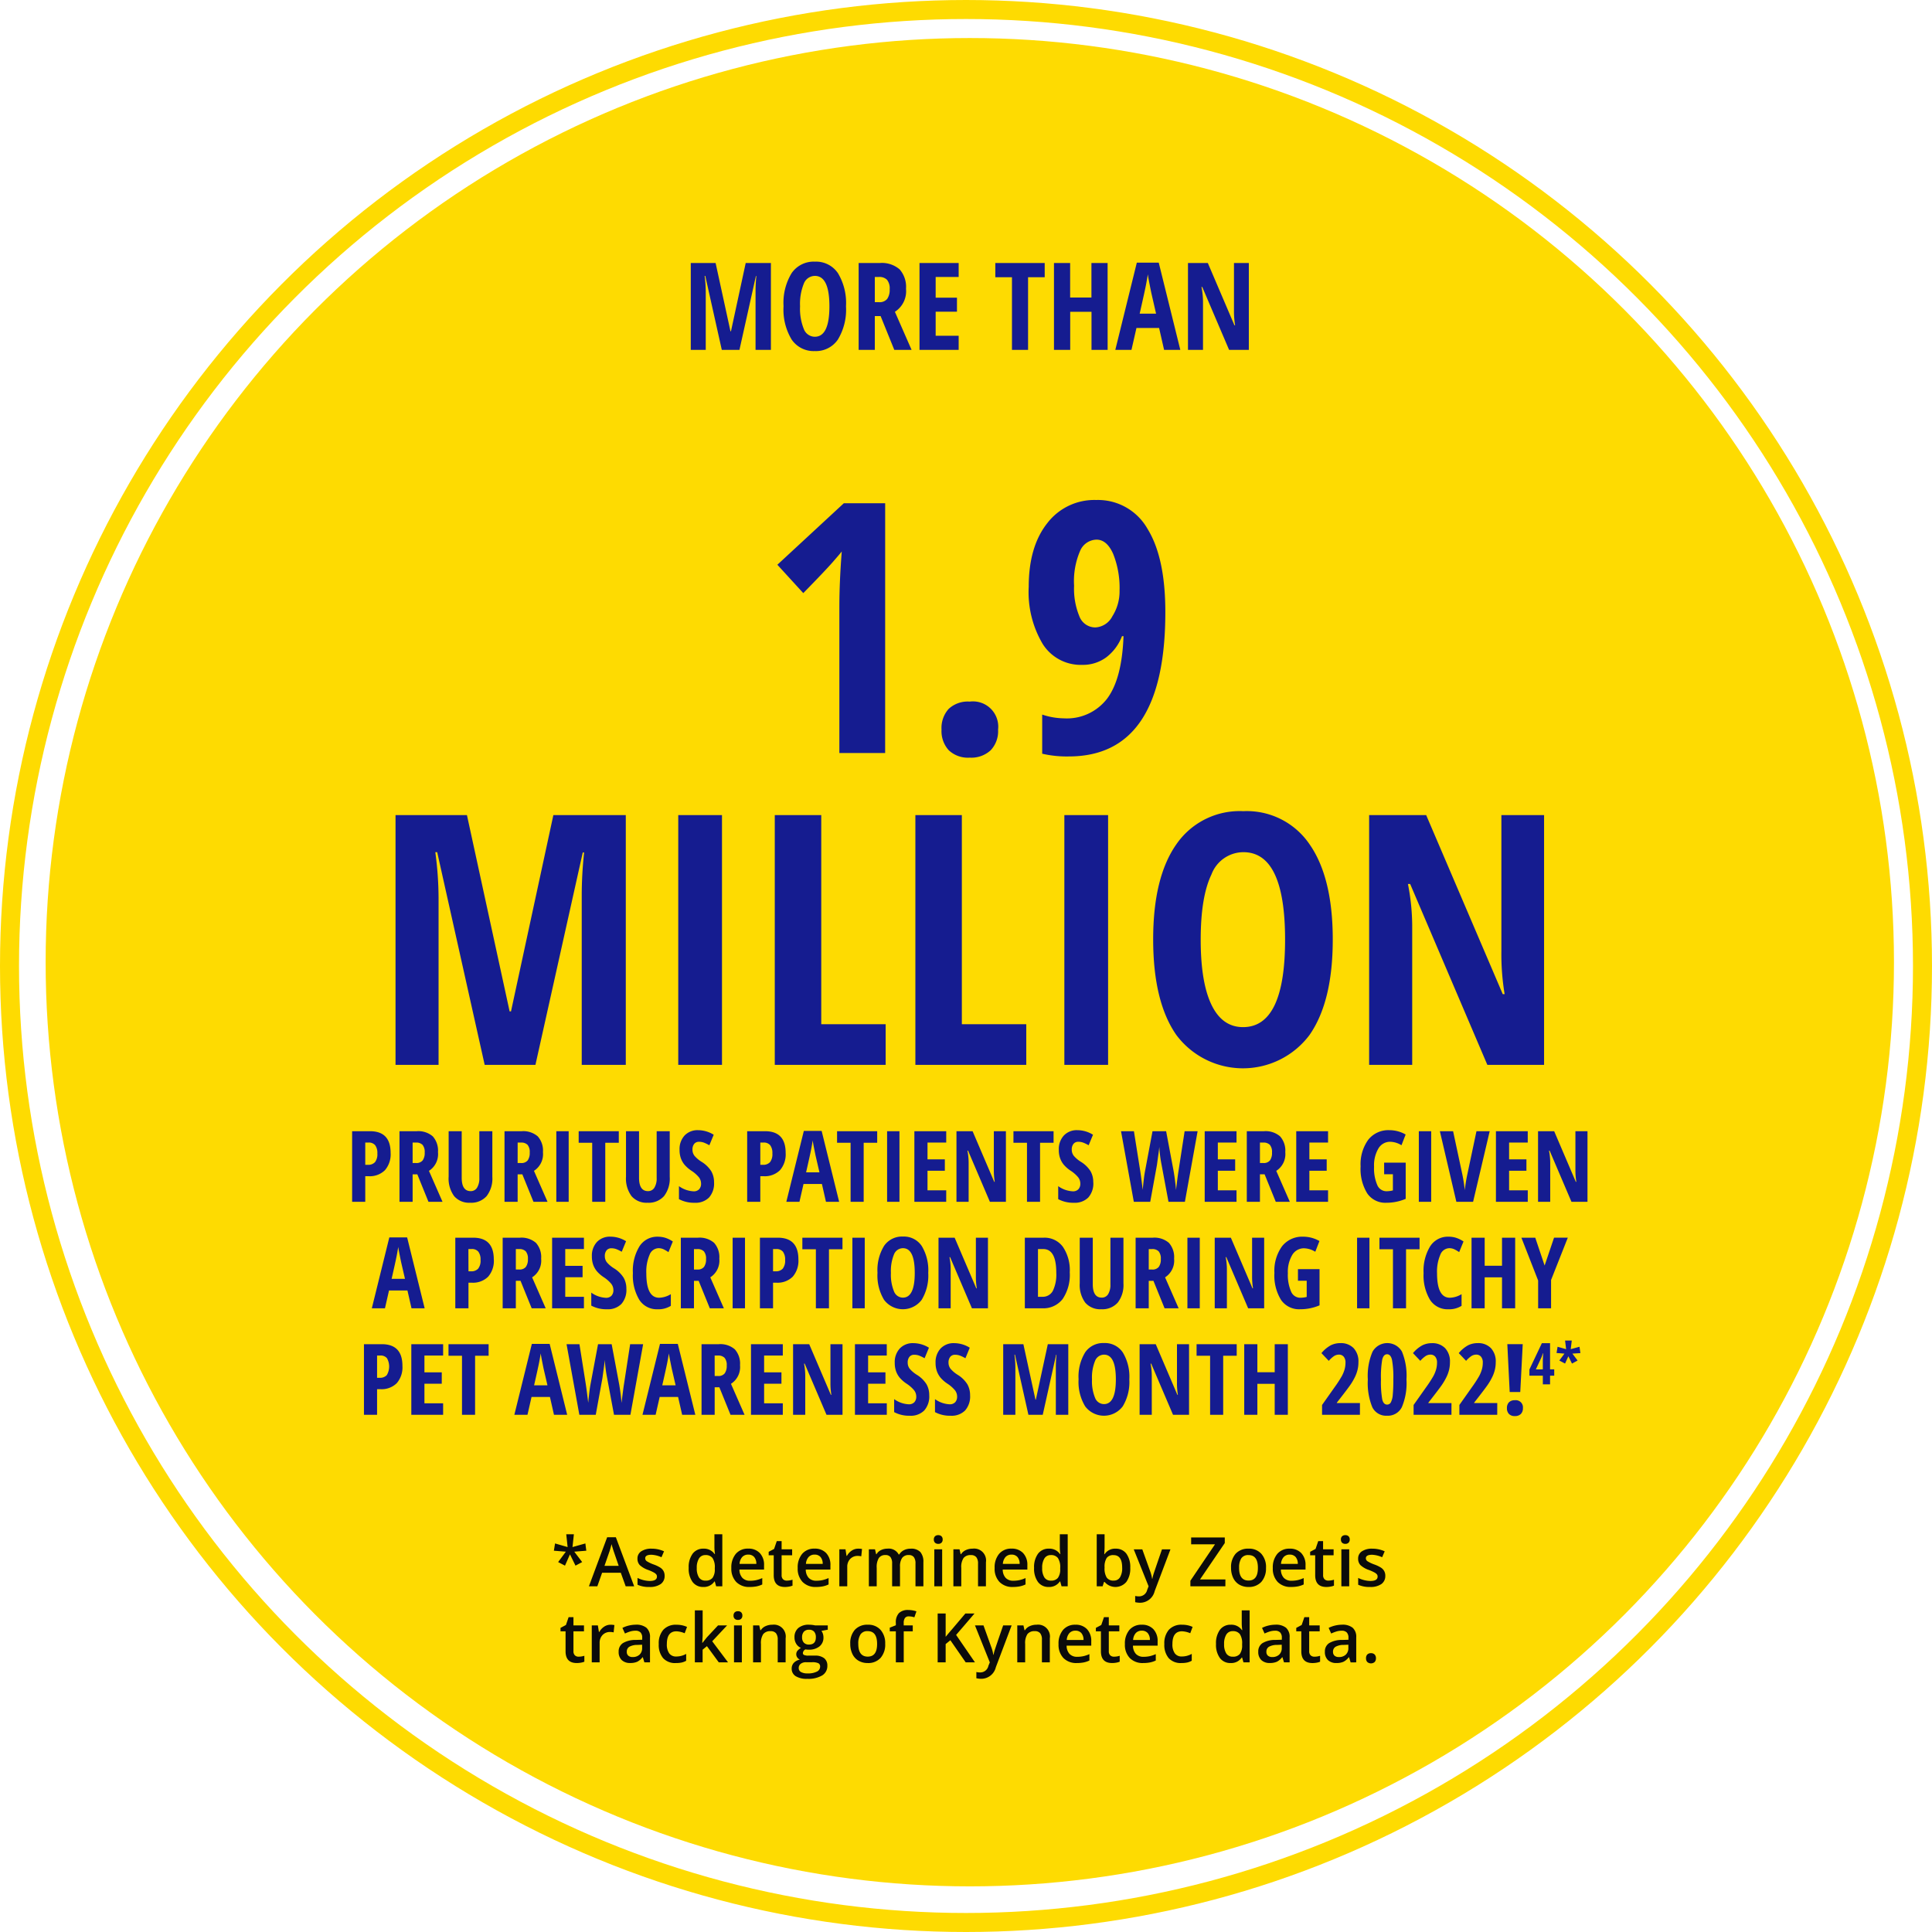
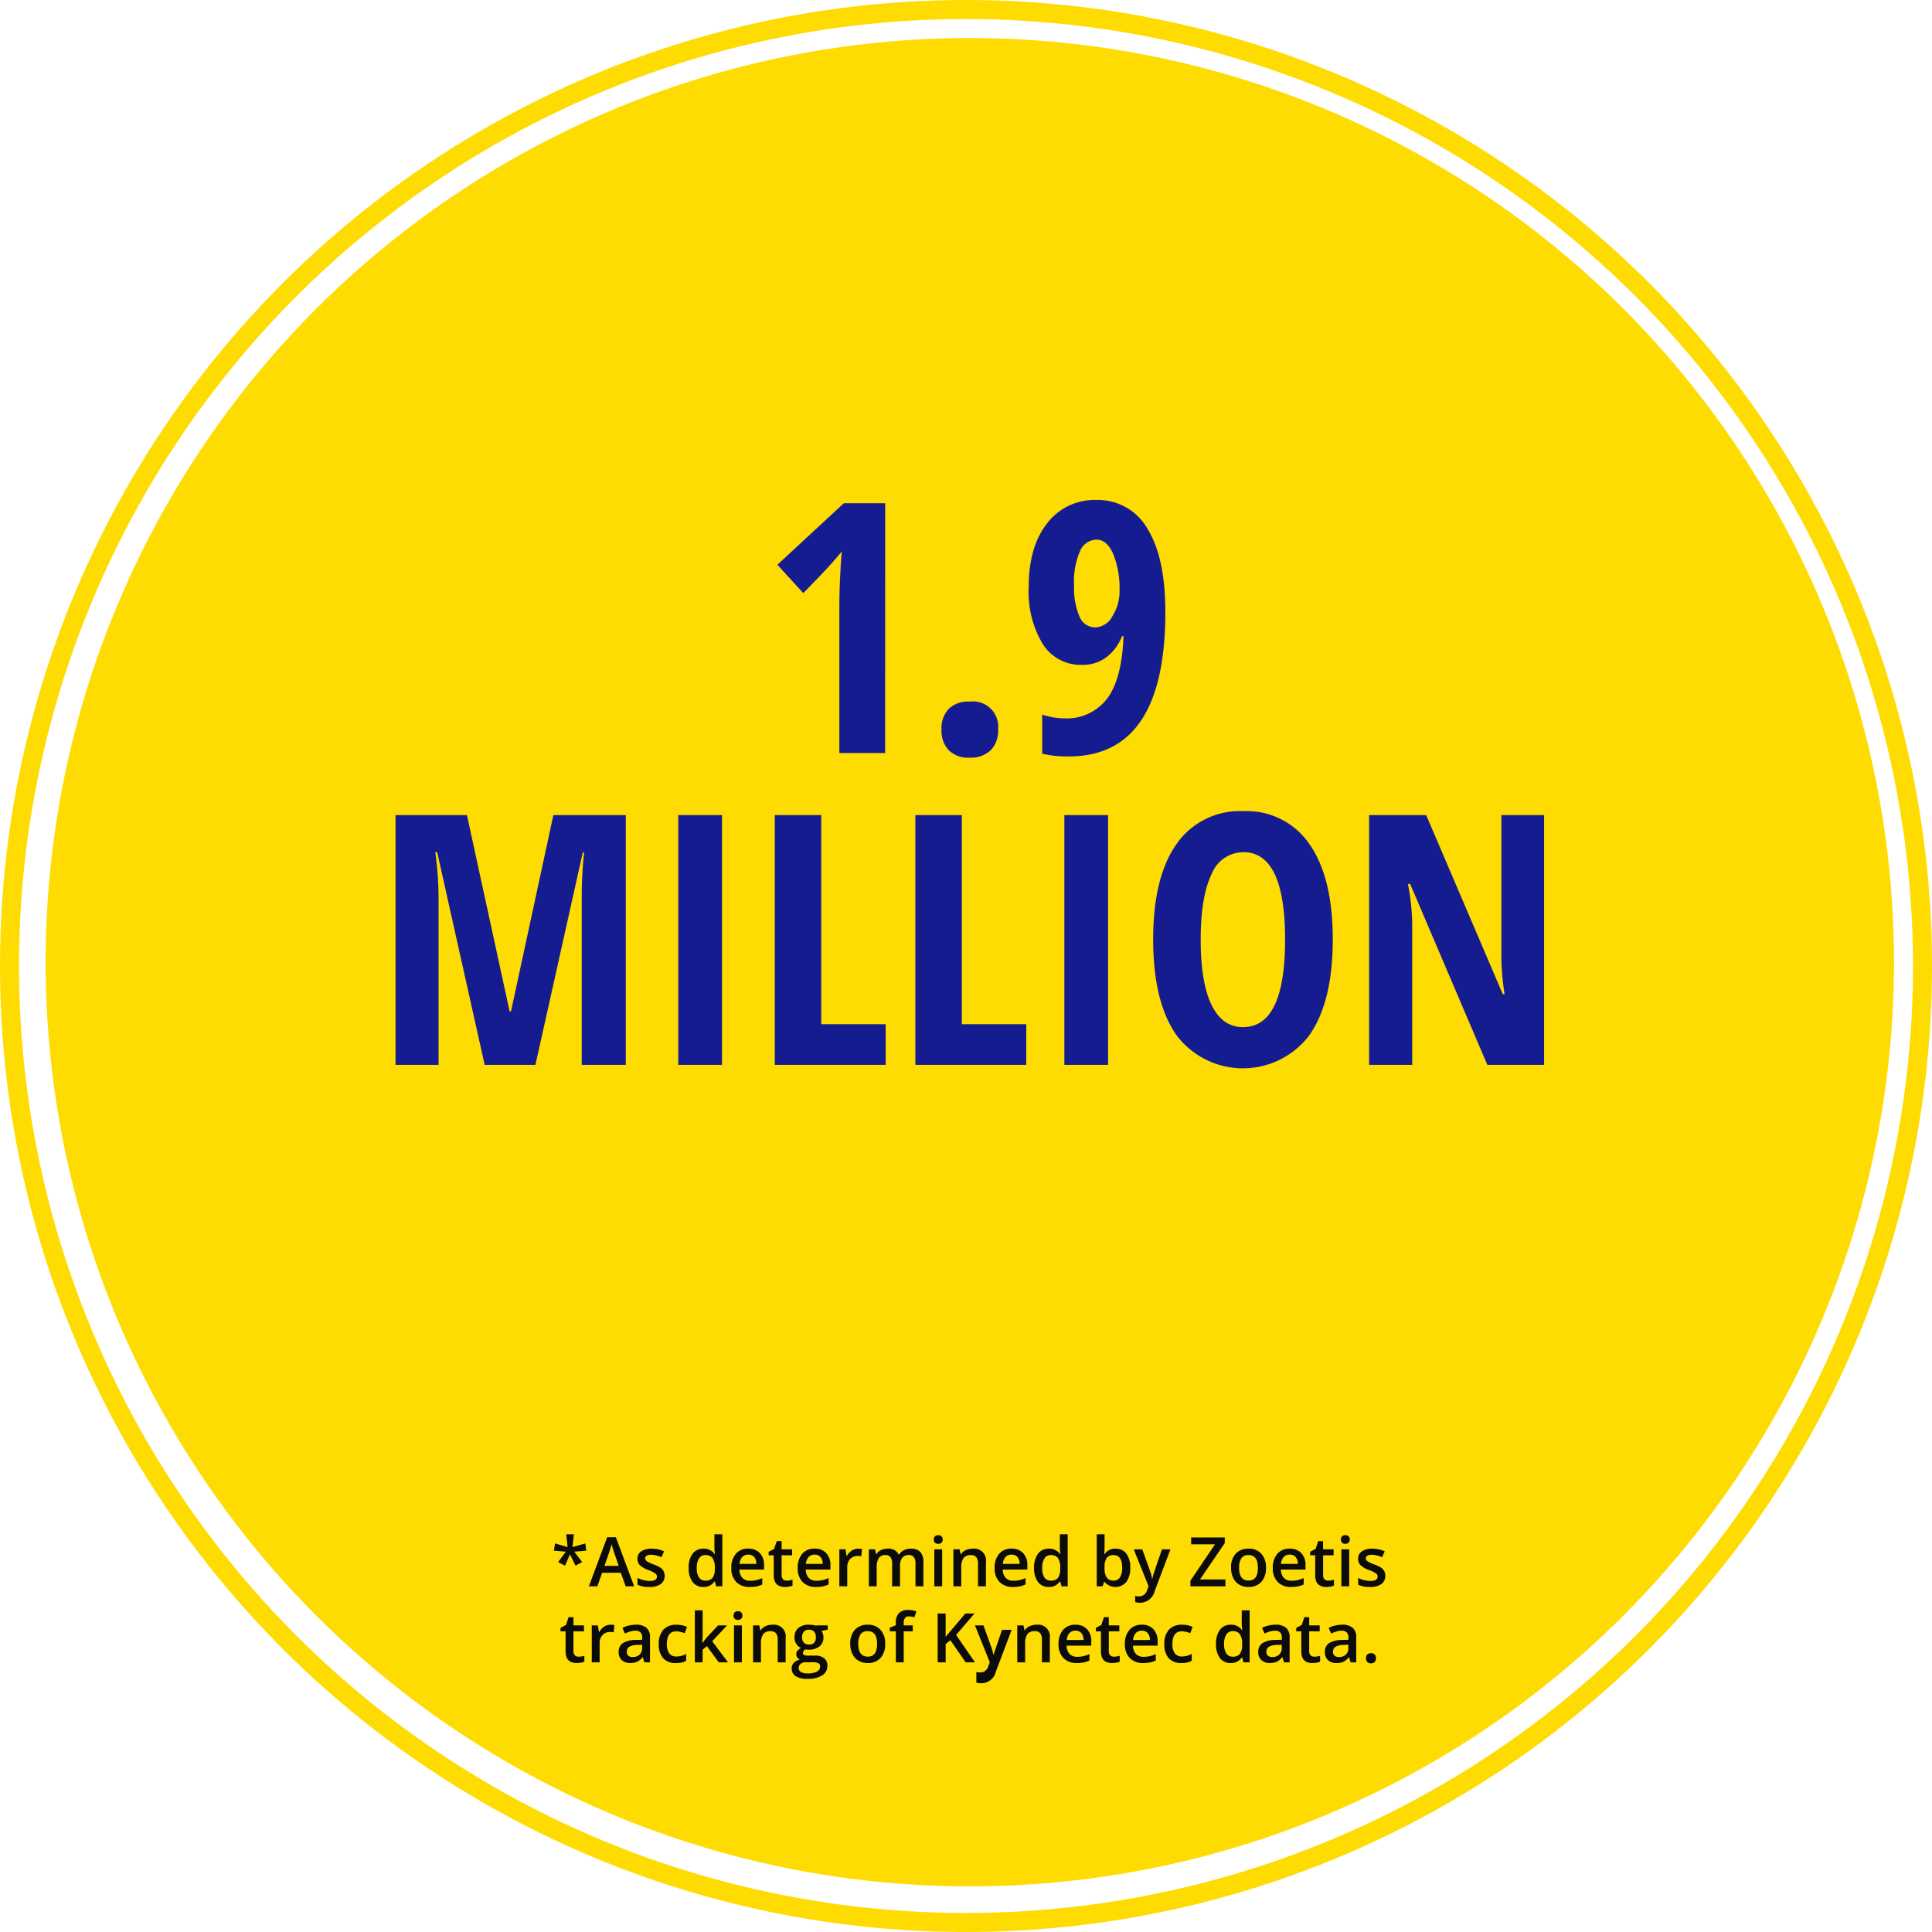
<svg xmlns="http://www.w3.org/2000/svg" width="254" height="254" viewBox="0 0 254 254">
  <g id="Group_41" data-name="Group 41" transform="translate(-2034 20665)">
    <g id="Oval" transform="translate(2034 -20665)" fill="none" stroke="#fedb01" stroke-miterlimit="10" stroke-width="2.5">
-       <circle cx="127" cy="127" r="127" stroke="none" />
      <circle cx="127" cy="127" r="125.75" fill="none" />
    </g>
    <circle id="Oval-2" data-name="Oval" cx="121.5" cy="121.5" r="121.5" transform="translate(2040 -20660)" fill="#fedb01" />
-     <path id="small_text_copy_2" data-name="small text copy 2" d="M40.447,3.162l-.18,1.679,1.692-.475.123.954L40.5,5.447l1.037,1.367-.875.47L39.933,5.8l-.655,1.485-.9-.47,1.015-1.367L37.819,5.32l.154-.954,1.652.475-.18-1.679ZM47.258,10l-.642-1.784H44.16L43.532,10H42.424l2.4-6.451h1.143L48.375,10ZM46.34,7.311l-.6-1.749q-.066-.176-.182-.554t-.16-.554a9.849,9.849,0,0,1-.347,1.182l-.58,1.674Zm6.038,1.305a1.272,1.272,0,0,1-.519,1.092,2.483,2.483,0,0,1-1.485.38,3.509,3.509,0,0,1-1.56-.294V8.9a3.83,3.83,0,0,0,1.6.4q.954,0,.954-.576a.456.456,0,0,0-.105-.308,1.248,1.248,0,0,0-.347-.255,5.974,5.974,0,0,0-.672-.3,3.11,3.11,0,0,1-1.136-.65,1.2,1.2,0,0,1-.3-.844,1.108,1.108,0,0,1,.5-.969,2.388,2.388,0,0,1,1.369-.345A3.877,3.877,0,0,1,52.3,5.4l-.334.778a3.607,3.607,0,0,0-1.323-.325q-.817,0-.817.466a.469.469,0,0,0,.213.387,4.687,4.687,0,0,0,.929.435,4.249,4.249,0,0,1,.875.426,1.274,1.274,0,0,1,.4.446A1.291,1.291,0,0,1,52.378,8.616Zm5.093,1.472a1.693,1.693,0,0,1-1.419-.659,2.963,2.963,0,0,1-.51-1.85,2.972,2.972,0,0,1,.516-1.861,1.709,1.709,0,0,1,1.43-.666,1.676,1.676,0,0,1,1.459.708H59a6.191,6.191,0,0,1-.075-.826V3.162h1.037V10h-.809l-.18-.637h-.048A1.651,1.651,0,0,1,57.471,10.088Zm.277-.835a1.124,1.124,0,0,0,.927-.358,1.886,1.886,0,0,0,.3-1.162V7.587a2.178,2.178,0,0,0-.3-1.305,1.109,1.109,0,0,0-.936-.387.95.95,0,0,0-.839.442A2.263,2.263,0,0,0,56.605,7.6a2.207,2.207,0,0,0,.286,1.233A.964.964,0,0,0,57.748,9.253Zm5.814.835a2.351,2.351,0,0,1-1.773-.661A2.511,2.511,0,0,1,61.149,7.6a2.755,2.755,0,0,1,.593-1.872,2.049,2.049,0,0,1,1.63-.681,2,2,0,0,1,1.521.584,2.233,2.233,0,0,1,.558,1.608V7.8H62.213A1.6,1.6,0,0,0,62.6,8.89a1.332,1.332,0,0,0,1.015.38,3.747,3.747,0,0,0,.8-.081,4.2,4.2,0,0,0,.8-.27v.839a3.171,3.171,0,0,1-.765.255A4.689,4.689,0,0,1,63.562,10.088Zm-.189-4.254a1.038,1.038,0,0,0-.789.312,1.487,1.487,0,0,0-.354.91h2.206a1.345,1.345,0,0,0-.29-.912A.992.992,0,0,0,63.373,5.834Zm5.063,3.419a2.511,2.511,0,0,0,.756-.119v.778a2.085,2.085,0,0,1-.442.125,3.043,3.043,0,0,1-.56.051q-1.468,0-1.468-1.547V5.922h-.664V5.465l.712-.378.352-1.028h.637V5.14h1.384v.782H67.759v2.6a.73.73,0,0,0,.187.552A.681.681,0,0,0,68.436,9.253Zm3.85.835a2.351,2.351,0,0,1-1.773-.661A2.511,2.511,0,0,1,69.873,7.6a2.755,2.755,0,0,1,.593-1.872,2.049,2.049,0,0,1,1.63-.681,2,2,0,0,1,1.521.584,2.233,2.233,0,0,1,.558,1.608V7.8H70.936a1.6,1.6,0,0,0,.382,1.088,1.332,1.332,0,0,0,1.015.38,3.747,3.747,0,0,0,.8-.081,4.2,4.2,0,0,0,.8-.27v.839a3.171,3.171,0,0,1-.765.255A4.689,4.689,0,0,1,72.285,10.088ZM72.1,5.834a1.038,1.038,0,0,0-.789.312,1.487,1.487,0,0,0-.354.91H73.16a1.345,1.345,0,0,0-.29-.912A.992.992,0,0,0,72.1,5.834Zm5.717-.782a2.486,2.486,0,0,1,.514.044l-.1.962a1.952,1.952,0,0,0-.457-.053,1.323,1.323,0,0,0-1,.4,1.461,1.461,0,0,0-.385,1.05V10H75.348V5.14h.809L76.293,6h.053a1.926,1.926,0,0,1,.631-.69A1.5,1.5,0,0,1,77.813,5.052ZM83.324,10H82.287V7a1.359,1.359,0,0,0-.211-.833.778.778,0,0,0-.659-.275,1,1,0,0,0-.877.389,2.282,2.282,0,0,0-.279,1.294V10H79.229V5.14h.809l.145.637h.053a1.346,1.346,0,0,1,.587-.536,1.892,1.892,0,0,1,.846-.189,1.478,1.478,0,0,1,1.485.765h.07a1.482,1.482,0,0,1,.606-.562,1.925,1.925,0,0,1,.9-.2,1.632,1.632,0,0,1,1.268.439,1.946,1.946,0,0,1,.4,1.34V10H85.359V7a1.348,1.348,0,0,0-.213-.833.785.785,0,0,0-.661-.275,1.025,1.025,0,0,0-.881.376,1.937,1.937,0,0,0-.279,1.154Zm5.542,0H87.833V5.14h1.033ZM87.771,3.852a.572.572,0,0,1,.152-.426.591.591,0,0,1,.433-.149.578.578,0,0,1,.424.149.572.572,0,0,1,.152.426.561.561,0,0,1-.152.415.573.573,0,0,1-.424.152.586.586,0,0,1-.433-.152A.561.561,0,0,1,87.771,3.852ZM94.618,10H93.581V7.012a1.308,1.308,0,0,0-.226-.839.875.875,0,0,0-.719-.277,1.142,1.142,0,0,0-.958.387,2.135,2.135,0,0,0-.3,1.3V10H90.342V5.14h.809l.145.637h.053a1.438,1.438,0,0,1,.624-.536,2.091,2.091,0,0,1,.9-.189,1.56,1.56,0,0,1,1.749,1.78Zm3.56.088A2.351,2.351,0,0,1,96.4,9.427,2.511,2.511,0,0,1,95.765,7.6a2.755,2.755,0,0,1,.593-1.872,2.049,2.049,0,0,1,1.63-.681,2,2,0,0,1,1.521.584,2.233,2.233,0,0,1,.558,1.608V7.8H96.829a1.6,1.6,0,0,0,.382,1.088,1.332,1.332,0,0,0,1.015.38,3.747,3.747,0,0,0,.8-.081,4.2,4.2,0,0,0,.8-.27v.839a3.171,3.171,0,0,1-.765.255A4.689,4.689,0,0,1,98.178,10.088Zm-.189-4.254a1.038,1.038,0,0,0-.789.312,1.487,1.487,0,0,0-.354.91h2.206a1.345,1.345,0,0,0-.29-.912A.992.992,0,0,0,97.989,5.834Zm4.891,4.254a1.693,1.693,0,0,1-1.419-.659,2.963,2.963,0,0,1-.51-1.85,2.972,2.972,0,0,1,.516-1.861,1.709,1.709,0,0,1,1.43-.666,1.676,1.676,0,0,1,1.459.708h.053a6.191,6.191,0,0,1-.075-.826V3.162h1.037V10h-.809l-.18-.637h-.048A1.651,1.651,0,0,1,102.88,10.088Zm.277-.835a1.124,1.124,0,0,0,.927-.358,1.886,1.886,0,0,0,.3-1.162V7.587a2.178,2.178,0,0,0-.3-1.305,1.109,1.109,0,0,0-.936-.387.95.95,0,0,0-.839.442,2.263,2.263,0,0,0-.294,1.259,2.207,2.207,0,0,0,.286,1.233A.964.964,0,0,0,103.157,9.253Zm8.512-4.2a1.687,1.687,0,0,1,1.417.659,2.972,2.972,0,0,1,.508,1.85,2.982,2.982,0,0,1-.514,1.861,1.872,1.872,0,0,1-2.861,0h-.07l-.189.576h-.773V3.162h1.033V4.788q0,.18-.018.536t-.026.453h.044A1.64,1.64,0,0,1,111.669,5.052ZM111.4,5.9a1.05,1.05,0,0,0-.9.367,2.135,2.135,0,0,0-.283,1.228v.07a2.273,2.273,0,0,0,.281,1.285,1.046,1.046,0,0,0,.918.4.931.931,0,0,0,.833-.435,2.308,2.308,0,0,0,.283-1.257Q112.535,5.9,111.4,5.9Zm2.654-.756h1.125l.989,2.755a5.228,5.228,0,0,1,.3,1.107h.035a4.619,4.619,0,0,1,.145-.587q.105-.345,1.116-3.276h1.116L116.8,10.646a1.972,1.972,0,0,1-1.89,1.516,2.974,2.974,0,0,1-.668-.075V11.27a2.42,2.42,0,0,0,.532.053,1.089,1.089,0,0,0,1.05-.866l.18-.457ZM126.1,10h-4.6V9.271l3.239-4.794H121.6v-.9h4.421v.738L122.765,9.1h3.34Zm5.339-2.439a2.653,2.653,0,0,1-.611,1.859,2.189,2.189,0,0,1-1.7.668,2.33,2.33,0,0,1-1.2-.308,2.031,2.031,0,0,1-.8-.883,3.008,3.008,0,0,1-.281-1.336,2.635,2.635,0,0,1,.606-1.846,2.2,2.2,0,0,1,1.709-.664,2.141,2.141,0,0,1,1.67.679A2.623,2.623,0,0,1,131.444,7.561Zm-3.538,0q0,1.683,1.244,1.683t1.23-1.683q0-1.666-1.239-1.666a1.057,1.057,0,0,0-.943.431A2.192,2.192,0,0,0,127.907,7.561Zm6.847,2.527a2.351,2.351,0,0,1-1.773-.661,2.511,2.511,0,0,1-.639-1.822,2.755,2.755,0,0,1,.593-1.872,2.049,2.049,0,0,1,1.63-.681,2,2,0,0,1,1.521.584,2.233,2.233,0,0,1,.558,1.608V7.8H133.4a1.6,1.6,0,0,0,.382,1.088,1.332,1.332,0,0,0,1.015.38,3.747,3.747,0,0,0,.8-.081,4.2,4.2,0,0,0,.8-.27v.839a3.171,3.171,0,0,1-.765.255A4.689,4.689,0,0,1,134.753,10.088Zm-.189-4.254a1.038,1.038,0,0,0-.789.312,1.487,1.487,0,0,0-.354.91h2.206a1.345,1.345,0,0,0-.29-.912A.992.992,0,0,0,134.564,5.834Zm5.063,3.419a2.511,2.511,0,0,0,.756-.119v.778a2.085,2.085,0,0,1-.442.125,3.043,3.043,0,0,1-.56.051q-1.468,0-1.468-1.547V5.922h-.664V5.465l.712-.378.352-1.028h.637V5.14h1.384v.782H138.95v2.6a.73.73,0,0,0,.187.552A.681.681,0,0,0,139.627,9.253Zm2.76.747h-1.033V5.14h1.033Zm-1.094-6.148a.572.572,0,0,1,.152-.426.591.591,0,0,1,.433-.149.578.578,0,0,1,.424.149.572.572,0,0,1,.152.426.561.561,0,0,1-.152.415.573.573,0,0,1-.424.152.586.586,0,0,1-.433-.152A.561.561,0,0,1,141.292,3.852Zm5.836,4.764a1.272,1.272,0,0,1-.519,1.092,2.483,2.483,0,0,1-1.485.38,3.509,3.509,0,0,1-1.56-.294V8.9a3.83,3.83,0,0,0,1.6.4q.954,0,.954-.576a.456.456,0,0,0-.105-.308,1.248,1.248,0,0,0-.347-.255,5.974,5.974,0,0,0-.672-.3,3.11,3.11,0,0,1-1.136-.65,1.2,1.2,0,0,1-.3-.844,1.108,1.108,0,0,1,.5-.969,2.388,2.388,0,0,1,1.369-.345,3.877,3.877,0,0,1,1.622.347l-.334.778a3.607,3.607,0,0,0-1.323-.325q-.817,0-.817.466a.469.469,0,0,0,.213.387,4.687,4.687,0,0,0,.929.435,4.249,4.249,0,0,1,.875.426,1.274,1.274,0,0,1,.4.446A1.291,1.291,0,0,1,147.128,8.616ZM41.069,19.253a2.511,2.511,0,0,0,.756-.119v.778a2.085,2.085,0,0,1-.442.125,3.043,3.043,0,0,1-.56.051q-1.468,0-1.468-1.547V15.922h-.664v-.457l.712-.378.352-1.028h.637V15.14h1.384v.782H40.392v2.6a.73.73,0,0,0,.187.552A.681.681,0,0,0,41.069,19.253Zm4.192-4.2a2.486,2.486,0,0,1,.514.044l-.1.962a1.952,1.952,0,0,0-.457-.053,1.323,1.323,0,0,0-1,.4,1.461,1.461,0,0,0-.385,1.05V20H42.8V15.14H43.6L43.74,16h.053a1.926,1.926,0,0,1,.631-.69A1.5,1.5,0,0,1,45.261,15.052ZM49.717,20l-.207-.677h-.035a1.991,1.991,0,0,1-.708.6,2.238,2.238,0,0,1-.914.16,1.547,1.547,0,0,1-1.118-.387,1.447,1.447,0,0,1-.4-1.094,1.285,1.285,0,0,1,.558-1.134,3.218,3.218,0,0,1,1.7-.417l.839-.026V16.77a.983.983,0,0,0-.218-.7.887.887,0,0,0-.675-.231,2.332,2.332,0,0,0-.716.11,5.406,5.406,0,0,0-.659.259l-.334-.738a3.594,3.594,0,0,1,.866-.314,3.984,3.984,0,0,1,.888-.108,2.1,2.1,0,0,1,1.4.4,1.583,1.583,0,0,1,.472,1.27V20Zm-1.538-.7a1.279,1.279,0,0,0,.9-.314,1.139,1.139,0,0,0,.341-.881V17.68l-.624.026a2.135,2.135,0,0,0-1.061.244.741.741,0,0,0-.332.666.65.65,0,0,0,.193.5A.831.831,0,0,0,48.179,19.3Zm5.678.791a2.128,2.128,0,0,1-1.677-.644,2.69,2.69,0,0,1-.573-1.848,2.7,2.7,0,0,1,.6-1.885,2.225,2.225,0,0,1,1.734-.659,3.249,3.249,0,0,1,1.384.286l-.312.831a3.128,3.128,0,0,0-1.081-.255q-1.261,0-1.261,1.674a2.005,2.005,0,0,0,.314,1.228,1.088,1.088,0,0,0,.921.411,2.641,2.641,0,0,0,1.305-.343v.9a2.04,2.04,0,0,1-.591.233A3.547,3.547,0,0,1,53.857,20.088Zm3.494-2.654.584-.729L59.4,15.14h1.191l-1.956,2.087L60.717,20H59.5l-1.56-2.131-.567.466V20H56.353V13.162h1.024V16.5l-.053.936ZM62.531,20H61.5V15.14h1.033Zm-1.094-6.148a.572.572,0,0,1,.152-.426.591.591,0,0,1,.433-.149.578.578,0,0,1,.424.149.572.572,0,0,1,.152.426.561.561,0,0,1-.152.415.573.573,0,0,1-.424.152.586.586,0,0,1-.433-.152A.561.561,0,0,1,61.437,13.852ZM68.284,20H67.247V17.012a1.308,1.308,0,0,0-.226-.839A.875.875,0,0,0,66.3,15.9a1.142,1.142,0,0,0-.958.387,2.135,2.135,0,0,0-.3,1.3V20H64.008V15.14h.809l.145.637h.053a1.438,1.438,0,0,1,.624-.536,2.091,2.091,0,0,1,.9-.189,1.56,1.56,0,0,1,1.749,1.78Zm5.542-4.86v.567l-.831.154a1.341,1.341,0,0,1,.189.378,1.491,1.491,0,0,1,.075.475A1.454,1.454,0,0,1,72.74,17.9a2.17,2.17,0,0,1-1.428.431,2.316,2.316,0,0,1-.422-.035.582.582,0,0,0-.334.483.269.269,0,0,0,.156.25,1.349,1.349,0,0,0,.573.083h.848a1.886,1.886,0,0,1,1.222.343,1.206,1.206,0,0,1,.417.989,1.438,1.438,0,0,1-.681,1.274,3.586,3.586,0,0,1-1.969.448,2.717,2.717,0,0,1-1.516-.352,1.136,1.136,0,0,1-.523-1,1.066,1.066,0,0,1,.283-.754,1.519,1.519,0,0,1,.793-.424.776.776,0,0,1-.341-.283.716.716,0,0,1-.134-.411.707.707,0,0,1,.154-.461A1.775,1.775,0,0,1,70.3,18.1a1.354,1.354,0,0,1-.613-.53,1.558,1.558,0,0,1-.235-.859,1.54,1.54,0,0,1,.5-1.226,2.1,2.1,0,0,1,1.422-.435,3.46,3.46,0,0,1,.433.029,2.725,2.725,0,0,1,.341.059Zm-3.819,5.616a.568.568,0,0,0,.3.514,1.654,1.654,0,0,0,.846.18,2.556,2.556,0,0,0,1.257-.242.725.725,0,0,0,.413-.642.481.481,0,0,0-.226-.45,1.817,1.817,0,0,0-.842-.134h-.782a1.1,1.1,0,0,0-.705.209A.684.684,0,0,0,70.007,20.756Zm.444-4.043a.978.978,0,0,0,.235.7.889.889,0,0,0,.675.246q.9,0,.9-.958a1.087,1.087,0,0,0-.222-.732.843.843,0,0,0-.675-.257.869.869,0,0,0-.679.255A1.071,1.071,0,0,0,70.45,16.713Zm10.925.848a2.653,2.653,0,0,1-.611,1.859,2.189,2.189,0,0,1-1.7.668,2.33,2.33,0,0,1-1.2-.308,2.031,2.031,0,0,1-.8-.883,3.008,3.008,0,0,1-.281-1.336,2.635,2.635,0,0,1,.606-1.846,2.2,2.2,0,0,1,1.709-.664,2.141,2.141,0,0,1,1.67.679A2.623,2.623,0,0,1,81.375,17.561Zm-3.538,0q0,1.683,1.244,1.683t1.23-1.683q0-1.666-1.239-1.666a1.057,1.057,0,0,0-.943.431A2.192,2.192,0,0,0,77.838,17.561ZM85,15.922H83.814V20H82.777V15.922h-.8v-.483l.8-.316v-.316a1.768,1.768,0,0,1,.4-1.277,1.653,1.653,0,0,1,1.235-.415,3.3,3.3,0,0,1,1.072.18l-.272.782a2.381,2.381,0,0,0-.729-.123.594.594,0,0,0-.512.218,1.1,1.1,0,0,0-.16.653v.316H85ZM93.179,20H91.962l-2.017-2.909-.62.505V20h-1.05V13.575h1.05v3.067q.431-.527.857-1.015l1.736-2.052h1.2Q91.43,15.553,90.7,16.392Zm0-4.86H94.3l.989,2.755a5.228,5.228,0,0,1,.3,1.107h.035a4.619,4.619,0,0,1,.145-.587q.105-.345,1.116-3.276H98l-2.079,5.506a1.972,1.972,0,0,1-1.89,1.516,2.974,2.974,0,0,1-.668-.075V21.27a2.42,2.42,0,0,0,.532.053,1.089,1.089,0,0,0,1.05-.866L95.13,20ZM103.018,20h-1.037V17.012a1.308,1.308,0,0,0-.226-.839.875.875,0,0,0-.719-.277,1.142,1.142,0,0,0-.958.387,2.135,2.135,0,0,0-.3,1.3V20H98.742V15.14h.809l.145.637h.053a1.438,1.438,0,0,1,.624-.536,2.091,2.091,0,0,1,.9-.189,1.56,1.56,0,0,1,1.749,1.78Zm3.56.088a2.351,2.351,0,0,1-1.773-.661,2.511,2.511,0,0,1-.639-1.822,2.755,2.755,0,0,1,.593-1.872,2.049,2.049,0,0,1,1.63-.681,2,2,0,0,1,1.521.584,2.233,2.233,0,0,1,.558,1.608V17.8h-3.239a1.6,1.6,0,0,0,.382,1.088,1.332,1.332,0,0,0,1.015.38,3.747,3.747,0,0,0,.8-.081,4.2,4.2,0,0,0,.8-.27v.839a3.171,3.171,0,0,1-.765.255A4.689,4.689,0,0,1,106.578,20.088Zm-.189-4.254a1.038,1.038,0,0,0-.789.312,1.487,1.487,0,0,0-.354.91h2.206a1.345,1.345,0,0,0-.29-.912A.992.992,0,0,0,106.389,15.834Zm5.063,3.419a2.511,2.511,0,0,0,.756-.119v.778a2.085,2.085,0,0,1-.442.125,3.043,3.043,0,0,1-.56.051q-1.468,0-1.468-1.547V15.922h-.664v-.457l.712-.378.352-1.028h.637V15.14h1.384v.782h-1.384v2.6a.73.73,0,0,0,.187.552A.681.681,0,0,0,111.451,19.253Zm3.85.835a2.351,2.351,0,0,1-1.773-.661,2.511,2.511,0,0,1-.639-1.822,2.755,2.755,0,0,1,.593-1.872,2.049,2.049,0,0,1,1.63-.681,2,2,0,0,1,1.521.584,2.233,2.233,0,0,1,.558,1.608V17.8h-3.239a1.6,1.6,0,0,0,.382,1.088,1.332,1.332,0,0,0,1.015.38,3.747,3.747,0,0,0,.8-.081,4.2,4.2,0,0,0,.8-.27v.839a3.171,3.171,0,0,1-.765.255A4.689,4.689,0,0,1,115.3,20.088Zm-.189-4.254a1.038,1.038,0,0,0-.789.312,1.487,1.487,0,0,0-.354.91h2.206a1.345,1.345,0,0,0-.29-.912A.992.992,0,0,0,115.112,15.834Zm5.212,4.254a2.128,2.128,0,0,1-1.677-.644,2.69,2.69,0,0,1-.573-1.848,2.7,2.7,0,0,1,.6-1.885,2.225,2.225,0,0,1,1.734-.659,3.249,3.249,0,0,1,1.384.286l-.312.831a3.128,3.128,0,0,0-1.081-.255q-1.261,0-1.261,1.674a2.005,2.005,0,0,0,.314,1.228,1.088,1.088,0,0,0,.921.411,2.641,2.641,0,0,0,1.305-.343v.9a2.04,2.04,0,0,1-.591.233A3.547,3.547,0,0,1,120.324,20.088Zm6.473,0a1.693,1.693,0,0,1-1.419-.659,2.963,2.963,0,0,1-.51-1.85,2.972,2.972,0,0,1,.516-1.861,1.709,1.709,0,0,1,1.43-.666,1.676,1.676,0,0,1,1.459.708h.053a6.191,6.191,0,0,1-.075-.826V13.162h1.037V20h-.809l-.18-.637h-.048A1.651,1.651,0,0,1,126.8,20.088Zm.277-.835a1.124,1.124,0,0,0,.927-.358,1.886,1.886,0,0,0,.3-1.162v-.145a2.178,2.178,0,0,0-.3-1.305,1.109,1.109,0,0,0-.936-.387.95.95,0,0,0-.839.442,2.263,2.263,0,0,0-.294,1.259,2.207,2.207,0,0,0,.286,1.233A.964.964,0,0,0,127.074,19.253Zm6.732.747-.207-.677h-.035a1.991,1.991,0,0,1-.708.6,2.238,2.238,0,0,1-.914.16,1.547,1.547,0,0,1-1.118-.387,1.447,1.447,0,0,1-.4-1.094,1.285,1.285,0,0,1,.558-1.134,3.218,3.218,0,0,1,1.7-.417l.839-.026V16.77a.983.983,0,0,0-.218-.7.887.887,0,0,0-.675-.231,2.332,2.332,0,0,0-.716.11,5.406,5.406,0,0,0-.659.259l-.334-.738a3.594,3.594,0,0,1,.866-.314,3.984,3.984,0,0,1,.888-.108,2.1,2.1,0,0,1,1.4.4,1.583,1.583,0,0,1,.472,1.27V20Zm-1.538-.7a1.279,1.279,0,0,0,.9-.314,1.139,1.139,0,0,0,.341-.881V17.68l-.624.026a2.135,2.135,0,0,0-1.061.244.741.741,0,0,0-.332.666.65.65,0,0,0,.193.5A.831.831,0,0,0,132.268,19.3Zm5.528-.044a2.511,2.511,0,0,0,.756-.119v.778a2.085,2.085,0,0,1-.442.125,3.043,3.043,0,0,1-.56.051q-1.468,0-1.468-1.547V15.922h-.664v-.457l.712-.378.352-1.028h.637V15.14H138.5v.782H137.12v2.6a.73.73,0,0,0,.187.552A.681.681,0,0,0,137.8,19.253Zm4.768.747-.207-.677h-.035a1.991,1.991,0,0,1-.708.6,2.238,2.238,0,0,1-.914.16,1.547,1.547,0,0,1-1.118-.387,1.447,1.447,0,0,1-.4-1.094,1.285,1.285,0,0,1,.558-1.134,3.218,3.218,0,0,1,1.7-.417l.839-.026V16.77a.983.983,0,0,0-.218-.7.887.887,0,0,0-.675-.231,2.332,2.332,0,0,0-.716.11,5.406,5.406,0,0,0-.659.259l-.334-.738a3.594,3.594,0,0,1,.866-.314,3.984,3.984,0,0,1,.888-.108,2.1,2.1,0,0,1,1.4.4,1.583,1.583,0,0,1,.472,1.27V20Zm-1.538-.7a1.279,1.279,0,0,0,.9-.314,1.139,1.139,0,0,0,.341-.881V17.68l-.624.026a2.135,2.135,0,0,0-1.061.244.741.741,0,0,0-.332.666.65.65,0,0,0,.193.5A.831.831,0,0,0,141.027,19.3Zm3.564.154a.677.677,0,0,1,.167-.492.645.645,0,0,1,.483-.171.637.637,0,0,1,.488.178.681.681,0,0,1,.167.486.7.7,0,0,1-.169.494.738.738,0,0,1-.969,0A.7.7,0,0,1,144.591,19.451Z" transform="translate(2069 -20466.449)" fill="#0b0b0b" />
-     <path id="PRURITUS_PATIENTS_WE" data-name="PRURITUS PATIENTS WE" d="M9.354,7.576a3.182,3.182,0,0,1-.746,2.269,2.822,2.822,0,0,1-2.155.79H6.021V14H4.294V4.72H6.649Q9.354,4.72,9.354,7.576ZM6.021,9.138h.33A1.2,1.2,0,0,0,7.3,8.789a1.7,1.7,0,0,0,.311-1.143,1.7,1.7,0,0,0-.286-1.082,1.069,1.069,0,0,0-.882-.352H6.021Zm6.227,1.25V14H10.521V4.72h2.26A2.9,2.9,0,0,1,14.9,5.4a2.817,2.817,0,0,1,.682,2.076,2.61,2.61,0,0,1-1.187,2.457L16.177,14H14.33l-1.466-3.612Zm0-1.485h.444a1.037,1.037,0,0,0,.876-.346,1.673,1.673,0,0,0,.267-1.031,1.462,1.462,0,0,0-.282-1.012,1.143,1.143,0,0,0-.873-.3h-.432ZM22.728,4.72v6a3.78,3.78,0,0,1-.749,2.53,2.7,2.7,0,0,1-2.165.873,2.59,2.59,0,0,1-2.107-.866,3.912,3.912,0,0,1-.724-2.561V4.72H18.7v6.106q0,1.771,1.174,1.771a.955.955,0,0,0,.844-.451,2.317,2.317,0,0,0,.3-1.282V4.72Zm3.326,5.668V14H24.328V4.72h2.26A2.9,2.9,0,0,1,28.7,5.4a2.817,2.817,0,0,1,.682,2.076A2.61,2.61,0,0,1,28.2,9.931L29.983,14H28.136L26.67,10.388Zm0-1.485H26.5a1.037,1.037,0,0,0,.876-.346,1.673,1.673,0,0,0,.267-1.031,1.462,1.462,0,0,0-.282-1.012,1.143,1.143,0,0,0-.873-.3h-.432ZM31.139,14V4.72h1.625V14Zm6.437,0h-1.72V6.237H34.078V4.72h5.275V6.237H37.575Zm8.474-9.28v6a3.78,3.78,0,0,1-.749,2.53,2.7,2.7,0,0,1-2.165.873,2.59,2.59,0,0,1-2.107-.866A3.912,3.912,0,0,1,40.3,10.7V4.72h1.714v6.106q0,1.771,1.174,1.771a.955.955,0,0,0,.844-.451,2.317,2.317,0,0,0,.3-1.282V4.72Zm5.827,6.722a2.785,2.785,0,0,1-.657,1.993,2.489,2.489,0,0,1-1.895.692,4.165,4.165,0,0,1-2.063-.476V11.943a3.571,3.571,0,0,0,1.911.679.963.963,0,0,0,.746-.273,1.056,1.056,0,0,0,.251-.743,1.35,1.35,0,0,0-.3-.847,4.432,4.432,0,0,0-.984-.854,4.383,4.383,0,0,1-.9-.79,2.852,2.852,0,0,1-.476-.847,3.234,3.234,0,0,1-.168-1.092A2.634,2.634,0,0,1,48,5.285a2.34,2.34,0,0,1,1.781-.7,3.9,3.9,0,0,1,2.05.6l-.571,1.384a5.427,5.427,0,0,0-.638-.317,1.829,1.829,0,0,0-.714-.14.784.784,0,0,0-.644.276,1.155,1.155,0,0,0-.225.752,1.3,1.3,0,0,0,.27.819,4,4,0,0,0,.943.793,3.919,3.919,0,0,1,1.266,1.244A2.891,2.891,0,0,1,51.876,11.442ZM61.29,7.576a3.182,3.182,0,0,1-.746,2.269,2.822,2.822,0,0,1-2.155.79h-.432V14H56.231V4.72h2.355Q61.29,4.72,61.29,7.576ZM57.958,9.138h.33a1.2,1.2,0,0,0,.946-.349,1.7,1.7,0,0,0,.311-1.143,1.7,1.7,0,0,0-.286-1.082,1.069,1.069,0,0,0-.882-.352h-.419ZM66.59,14l-.533-2.342H63.639L63.105,14H61.379l2.3-9.318h2.342L68.323,14Zm-.857-3.872-.5-2.158q-.044-.2-.2-.987t-.187-1.057q-.083.546-.209,1.2t-.66,3ZM71.548,14h-1.72V6.237H68.05V4.72h5.275V6.237H71.548Zm3.079,0V4.72h1.625V14Zm7.77,0H78.213V4.72H82.4V6.211H79.939V8.42h2.279v1.5H79.939v2.571H82.4Zm7.852,0H88.141L85.271,7.278h-.083a8.152,8.152,0,0,1,.159,1.65V14h-1.6V4.72h2.12l2.844,6.652h.07a9.042,9.042,0,0,1-.121-1.587V4.72h1.587Zm4.488,0h-1.72V6.237H91.238V4.72h5.275V6.237H94.736Zm7-2.558a2.785,2.785,0,0,1-.657,1.993,2.489,2.489,0,0,1-1.895.692,4.165,4.165,0,0,1-2.063-.476V11.943a3.571,3.571,0,0,0,1.911.679.963.963,0,0,0,.746-.273,1.056,1.056,0,0,0,.251-.743,1.35,1.35,0,0,0-.3-.847,4.432,4.432,0,0,0-.984-.854,4.382,4.382,0,0,1-.9-.79,2.852,2.852,0,0,1-.476-.847,3.234,3.234,0,0,1-.168-1.092,2.634,2.634,0,0,1,.663-1.892,2.34,2.34,0,0,1,1.781-.7,3.9,3.9,0,0,1,2.05.6l-.571,1.384a5.427,5.427,0,0,0-.638-.317,1.829,1.829,0,0,0-.714-.14.784.784,0,0,0-.644.276,1.155,1.155,0,0,0-.225.752,1.3,1.3,0,0,0,.27.819,4,4,0,0,0,.943.793,3.919,3.919,0,0,1,1.266,1.244A2.89,2.89,0,0,1,101.731,11.442ZM113.779,14h-2.158l-.908-4.862a16.994,16.994,0,0,1-.3-2.355l-.051.47-.26,1.911L109.221,14h-2.158l-1.682-9.28h1.695l.832,5.237q.121.787.324,2.469.159-1.7.3-2.431l.99-5.275h1.79l.99,5.275q.2,1.174.311,2.444.222-1.879.324-2.482l.806-5.237h1.708Zm6.786,0h-4.183V4.72h4.183V6.211h-2.457V8.42h2.279v1.5h-2.279v2.571h2.457Zm3.079-3.612V14h-1.727V4.72h2.26a2.9,2.9,0,0,1,2.117.679,2.817,2.817,0,0,1,.682,2.076,2.61,2.61,0,0,1-1.187,2.457L127.572,14h-1.847l-1.466-3.612Zm0-1.485h.444a1.037,1.037,0,0,0,.876-.346,1.673,1.673,0,0,0,.267-1.031,1.462,1.462,0,0,0-.282-1.012,1.143,1.143,0,0,0-.873-.3h-.432ZM132.6,14h-4.183V4.72H132.6V6.211h-2.457V8.42h2.279v1.5h-2.279v2.571H132.6Zm7.37-5.148h2.837v4.761a6.471,6.471,0,0,1-2.564.514,2.87,2.87,0,0,1-2.491-1.231,6.093,6.093,0,0,1-.873-3.548,5.5,5.5,0,0,1,1-3.5,3.364,3.364,0,0,1,2.8-1.263,4.242,4.242,0,0,1,2.12.571l-.546,1.409a2.96,2.96,0,0,0-1.473-.457,1.776,1.776,0,0,0-1.558.879,4.34,4.34,0,0,0-.574,2.4,5.489,5.489,0,0,0,.416,2.393,1.307,1.307,0,0,0,1.209.832,3.5,3.5,0,0,0,.851-.108V10.375h-1.149ZM144.533,14V4.72h1.625V14Zm7.579-9.28h1.739L151.668,14h-2.2L147.3,4.72h1.739l1.212,5.668a20.945,20.945,0,0,1,.324,2.076q.133-1.149.336-2.076ZM158.854,14H154.67V4.72h4.183V6.211H156.4V8.42h2.279v1.5H156.4v2.571h2.457Zm7.852,0H164.6l-2.869-6.722h-.083a8.152,8.152,0,0,1,.159,1.65V14h-1.6V4.72h2.12l2.844,6.652h.07a9.043,9.043,0,0,1-.121-1.587V4.72h1.587ZM12.1,28l-.533-2.342H9.144L8.611,28H6.884l2.3-9.318h2.342L13.829,28Zm-.857-3.872-.5-2.158q-.044-.2-.2-.987t-.187-1.057q-.083.546-.209,1.2t-.66,3Zm11.68-2.552a3.182,3.182,0,0,1-.746,2.269,2.822,2.822,0,0,1-2.155.79h-.432V28H17.859V18.72h2.355Q22.918,18.72,22.918,21.576Zm-3.333,1.562h.33a1.2,1.2,0,0,0,.946-.349,1.7,1.7,0,0,0,.311-1.143,1.7,1.7,0,0,0-.286-1.082A1.069,1.069,0,0,0,20,20.211h-.419Zm6.227,1.25V28H24.086V18.72h2.26a2.9,2.9,0,0,1,2.117.679,2.817,2.817,0,0,1,.682,2.076,2.61,2.61,0,0,1-1.187,2.457L29.742,28H27.9l-1.466-3.612Zm0-1.485h.444a1.038,1.038,0,0,0,.876-.346,1.673,1.673,0,0,0,.267-1.031,1.462,1.462,0,0,0-.282-1.012,1.143,1.143,0,0,0-.873-.3h-.432ZM34.77,28H30.586V18.72H34.77v1.492H32.313V22.42h2.279v1.5H32.313v2.571H34.77Zm5.58-2.558a2.785,2.785,0,0,1-.657,1.993,2.489,2.489,0,0,1-1.895.692,4.165,4.165,0,0,1-2.063-.476V25.943a3.571,3.571,0,0,0,1.911.679.963.963,0,0,0,.746-.273,1.056,1.056,0,0,0,.251-.743,1.35,1.35,0,0,0-.3-.847,4.432,4.432,0,0,0-.984-.854,4.382,4.382,0,0,1-.9-.79,2.852,2.852,0,0,1-.476-.847,3.234,3.234,0,0,1-.168-1.092,2.634,2.634,0,0,1,.663-1.892,2.34,2.34,0,0,1,1.781-.7,3.9,3.9,0,0,1,2.05.6l-.571,1.384a5.427,5.427,0,0,0-.638-.317,1.829,1.829,0,0,0-.714-.14.784.784,0,0,0-.644.276,1.155,1.155,0,0,0-.225.752,1.3,1.3,0,0,0,.27.819,4,4,0,0,0,.943.793,3.919,3.919,0,0,1,1.266,1.244A2.891,2.891,0,0,1,40.349,25.442ZM44.57,20.1a1.3,1.3,0,0,0-1.171.87,5.57,5.57,0,0,0-.428,2.418q0,3.225,1.682,3.225a3.072,3.072,0,0,0,1.542-.47v1.536a3.087,3.087,0,0,1-1.739.451,2.732,2.732,0,0,1-2.409-1.247,6.232,6.232,0,0,1-.841-3.507,6.168,6.168,0,0,1,.866-3.523,2.761,2.761,0,0,1,2.409-1.263,3.38,3.38,0,0,1,.974.14,3.9,3.9,0,0,1,1,.489l-.571,1.4a5.065,5.065,0,0,0-.609-.359A1.553,1.553,0,0,0,44.57,20.1Zm4.666,4.291V28H47.509V18.72h2.26a2.9,2.9,0,0,1,2.117.679,2.817,2.817,0,0,1,.682,2.076,2.61,2.61,0,0,1-1.187,2.457L53.165,28H51.318l-1.466-3.612Zm0-1.485h.444a1.038,1.038,0,0,0,.876-.346,1.673,1.673,0,0,0,.267-1.031,1.462,1.462,0,0,0-.282-1.012,1.143,1.143,0,0,0-.873-.3h-.432ZM54.32,28V18.72h1.625V28Zm8.646-6.424a3.182,3.182,0,0,1-.746,2.269,2.822,2.822,0,0,1-2.155.79h-.432V28H57.907V18.72h2.355Q62.966,18.72,62.966,21.576Zm-3.333,1.562h.33a1.2,1.2,0,0,0,.946-.349,1.7,1.7,0,0,0,.311-1.143,1.7,1.7,0,0,0-.286-1.082,1.069,1.069,0,0,0-.882-.352h-.419ZM66.984,28h-1.72V20.237H63.486V18.72h5.275v1.517H66.984Zm3.079,0V18.72h1.625V28Zm9.972-4.653a6.15,6.15,0,0,1-.863,3.542,3.091,3.091,0,0,1-4.945,0,6.174,6.174,0,0,1-.863-3.558,6.1,6.1,0,0,1,.863-3.532,2.855,2.855,0,0,1,2.488-1.228,2.816,2.816,0,0,1,2.463,1.235A6.17,6.17,0,0,1,80.035,23.347Zm-4.907,0a5.758,5.758,0,0,0,.4,2.418A1.265,1.265,0,0,0,76.7,26.6q1.562,0,1.562-3.25T76.715,20.1a1.273,1.273,0,0,0-1.187.828A5.755,5.755,0,0,0,75.128,23.347ZM87.887,28H85.779L82.91,21.278h-.083a8.152,8.152,0,0,1,.159,1.65V28h-1.6V18.72h2.12l2.844,6.652h.07a9.042,9.042,0,0,1-.121-1.587V18.72h1.587ZM98.64,23.271a5.669,5.669,0,0,1-.936,3.513A3.2,3.2,0,0,1,95.009,28H92.736V18.72h2.482a2.974,2.974,0,0,1,2.52,1.2A5.476,5.476,0,0,1,98.64,23.271Zm-1.771.051q0-3.11-1.714-3.11h-.692v6.278h.559a1.5,1.5,0,0,0,1.4-.79A4.925,4.925,0,0,0,96.869,23.322Zm8.83-4.6v6a3.78,3.78,0,0,1-.749,2.53,2.7,2.7,0,0,1-2.165.873,2.59,2.59,0,0,1-2.107-.866,3.912,3.912,0,0,1-.724-2.561V18.72h1.714v6.106q0,1.771,1.174,1.771a.955.955,0,0,0,.844-.451,2.317,2.317,0,0,0,.3-1.282V18.72Zm3.326,5.668V28H107.3V18.72h2.26a2.9,2.9,0,0,1,2.117.679,2.817,2.817,0,0,1,.682,2.076,2.61,2.61,0,0,1-1.187,2.457L112.954,28h-1.847l-1.466-3.612Zm0-1.485h.444a1.038,1.038,0,0,0,.876-.346,1.673,1.673,0,0,0,.267-1.031,1.462,1.462,0,0,0-.282-1.012,1.143,1.143,0,0,0-.873-.3h-.432Zm5.084,5.1V18.72h1.625V28ZM124.2,28h-2.107l-2.869-6.722h-.083a8.152,8.152,0,0,1,.159,1.65V28h-1.6V18.72h2.12l2.844,6.652h.07a9.042,9.042,0,0,1-.121-1.587V18.72H124.2Zm4.443-5.148h2.837v4.761a6.471,6.471,0,0,1-2.564.514A2.87,2.87,0,0,1,126.42,26.9a6.093,6.093,0,0,1-.873-3.548,5.5,5.5,0,0,1,1-3.5,3.364,3.364,0,0,1,2.8-1.263,4.242,4.242,0,0,1,2.12.571l-.546,1.409a2.96,2.96,0,0,0-1.473-.457,1.776,1.776,0,0,0-1.558.879,4.34,4.34,0,0,0-.574,2.4,5.489,5.489,0,0,0,.416,2.393,1.307,1.307,0,0,0,1.209.832,3.5,3.5,0,0,0,.851-.108V24.375h-1.149ZM136.415,28V18.72h1.625V28Zm6.437,0h-1.72V20.237h-1.777V18.72h5.275v1.517h-1.777Zm5.675-7.9a1.3,1.3,0,0,0-1.171.87,5.57,5.57,0,0,0-.428,2.418q0,3.225,1.682,3.225a3.072,3.072,0,0,0,1.542-.47v1.536a3.087,3.087,0,0,1-1.739.451A2.732,2.732,0,0,1,146,26.88a6.232,6.232,0,0,1-.841-3.507,6.168,6.168,0,0,1,.866-3.523,2.761,2.761,0,0,1,2.409-1.263,3.38,3.38,0,0,1,.974.14,3.9,3.9,0,0,1,1,.489l-.571,1.4a5.065,5.065,0,0,0-.609-.359A1.553,1.553,0,0,0,148.526,20.1ZM157.2,28H155.47V23.931h-2.279V28h-1.727V18.72h1.727v3.688h2.279V18.72H157.2Zm3.872-5.618,1.238-3.663h1.809l-2.2,5.561V28h-1.7V24.35l-2.2-5.63h1.822ZM10.908,35.576a3.182,3.182,0,0,1-.746,2.269,2.822,2.822,0,0,1-2.155.79H7.575V42H5.849V32.72H8.2Q10.908,32.72,10.908,35.576ZM7.575,37.138h.33a1.2,1.2,0,0,0,.946-.349,2.224,2.224,0,0,0,.025-2.225,1.069,1.069,0,0,0-.882-.352H7.575ZM16.259,42H12.076V32.72h4.183v1.492H13.8V36.42h2.279v1.5H13.8v2.571h2.457Zm4.2,0h-1.72V34.237H16.964V32.72h5.275v1.517H20.461Zm10.372,0L30.3,39.658H27.881L27.348,42H25.622l2.3-9.318h2.342L32.566,42Zm-.857-3.872-.5-2.158q-.044-.2-.2-.987t-.187-1.057q-.083.546-.209,1.2t-.66,3ZM40.881,42H38.723l-.908-4.862a17,17,0,0,1-.3-2.355l-.051.47-.26,1.911L36.324,42H34.166l-1.682-9.28h1.695l.832,5.237q.121.787.324,2.469.159-1.7.3-2.431l.99-5.275h1.79l.99,5.275q.2,1.174.311,2.444.222-1.879.324-2.482l.806-5.237h1.708Zm6.8,0-.533-2.342H44.728L44.195,42H42.468l2.3-9.318h2.342L49.413,42Zm-.857-3.872-.5-2.158q-.044-.2-.2-.987t-.187-1.057q-.083.546-.209,1.2t-.66,3Zm5.135.26V42H50.232V32.72h2.26a2.9,2.9,0,0,1,2.117.679,2.817,2.817,0,0,1,.682,2.076A2.61,2.61,0,0,1,54.1,37.931L55.887,42H54.04l-1.466-3.612Zm0-1.485H52.4a1.037,1.037,0,0,0,.876-.346,1.673,1.673,0,0,0,.267-1.031,1.462,1.462,0,0,0-.282-1.012,1.143,1.143,0,0,0-.873-.3h-.432ZM60.915,42H56.732V32.72h4.183v1.492H58.458V36.42h2.279v1.5H58.458v2.571h2.457Zm7.852,0H66.659L63.79,35.278h-.083a8.152,8.152,0,0,1,.159,1.65V42h-1.6V32.72h2.12l2.844,6.652h.07a9.042,9.042,0,0,1-.121-1.587V32.72h1.587Zm5.821,0H70.4V32.72h4.183v1.492H72.131V36.42H74.41v1.5H72.131v2.571h2.457Zm5.58-2.558a2.785,2.785,0,0,1-.657,1.993,2.489,2.489,0,0,1-1.895.692,4.165,4.165,0,0,1-2.063-.476V39.943a3.571,3.571,0,0,0,1.911.679.963.963,0,0,0,.746-.273,1.056,1.056,0,0,0,.251-.743,1.35,1.35,0,0,0-.3-.847,4.432,4.432,0,0,0-.984-.854,4.382,4.382,0,0,1-.9-.79,2.852,2.852,0,0,1-.476-.847,3.234,3.234,0,0,1-.168-1.092,2.634,2.634,0,0,1,.663-1.892,2.34,2.34,0,0,1,1.781-.7,3.9,3.9,0,0,1,2.05.6l-.571,1.384a5.427,5.427,0,0,0-.638-.317,1.829,1.829,0,0,0-.714-.14.784.784,0,0,0-.644.276,1.155,1.155,0,0,0-.225.752,1.3,1.3,0,0,0,.27.819,4,4,0,0,0,.943.793,3.919,3.919,0,0,1,1.266,1.244A2.89,2.89,0,0,1,80.167,39.442Zm5.37,0a2.785,2.785,0,0,1-.657,1.993,2.489,2.489,0,0,1-1.895.692,4.165,4.165,0,0,1-2.063-.476V39.943a3.571,3.571,0,0,0,1.911.679.963.963,0,0,0,.746-.273,1.056,1.056,0,0,0,.251-.743,1.35,1.35,0,0,0-.3-.847,4.432,4.432,0,0,0-.984-.854,4.382,4.382,0,0,1-.9-.79,2.852,2.852,0,0,1-.476-.847A3.234,3.234,0,0,1,81,35.176a2.634,2.634,0,0,1,.663-1.892,2.34,2.34,0,0,1,1.781-.7,3.9,3.9,0,0,1,2.05.6l-.571,1.384a5.427,5.427,0,0,0-.638-.317,1.829,1.829,0,0,0-.714-.14.784.784,0,0,0-.644.276,1.155,1.155,0,0,0-.225.752,1.3,1.3,0,0,0,.27.819,4,4,0,0,0,.943.793,3.919,3.919,0,0,1,1.266,1.244A2.89,2.89,0,0,1,85.537,39.442ZM93.205,42l-1.765-7.9h-.07a12.89,12.89,0,0,1,.121,1.676V42h-1.6V32.72h2.653l1.587,7.293h.051l1.574-7.293h2.691V42H96.811V35.709a14.825,14.825,0,0,1,.089-1.6h-.051L95.09,42Zm13.267-4.653a6.15,6.15,0,0,1-.863,3.542,3.091,3.091,0,0,1-4.945,0,6.174,6.174,0,0,1-.863-3.558,6.1,6.1,0,0,1,.863-3.532,2.855,2.855,0,0,1,2.488-1.228,2.816,2.816,0,0,1,2.463,1.235A6.17,6.17,0,0,1,106.472,37.347Zm-4.907,0a5.758,5.758,0,0,0,.4,2.418,1.265,1.265,0,0,0,1.174.832q1.562,0,1.562-3.25t-1.549-3.25a1.273,1.273,0,0,0-1.187.828A5.755,5.755,0,0,0,101.565,37.347ZM114.324,42h-2.107l-2.869-6.722h-.083a8.152,8.152,0,0,1,.159,1.65V42h-1.6V32.72h2.12l2.844,6.652h.07a9.042,9.042,0,0,1-.121-1.587V32.72h1.587Zm4.488,0h-1.72V34.237h-1.777V32.72h5.275v1.517h-1.777Zm8.5,0h-1.727V37.931h-2.279V42h-1.727V32.72h1.727v3.688h2.279V32.72h1.727Zm9.477,0h-4.977V40.711l1.65-2.336a16.727,16.727,0,0,0,.933-1.431,4.352,4.352,0,0,0,.375-.9,3.253,3.253,0,0,0,.121-.885,1.169,1.169,0,0,0-.238-.8.791.791,0,0,0-.619-.267,1.187,1.187,0,0,0-.628.178,3.542,3.542,0,0,0-.711.641l-.965-1.016a4.258,4.258,0,0,1,1.238-1.035,2.78,2.78,0,0,1,1.238-.279,2.314,2.314,0,0,1,1.755.66,2.545,2.545,0,0,1,.632,1.834,4.313,4.313,0,0,1-.114,1.009,4.732,4.732,0,0,1-.346.955,8.084,8.084,0,0,1-.581,1q-.349.517-1.8,2.371v.051h3.041Zm6.119-4.64A8.11,8.11,0,0,1,142.3,41a2.056,2.056,0,0,1-1.952,1.124A2.014,2.014,0,0,1,138.416,41a8.348,8.348,0,0,1-.587-3.637,8.067,8.067,0,0,1,.616-3.65,2.224,2.224,0,0,1,3.866-.025A8.271,8.271,0,0,1,142.907,37.36Zm-3.352,0a13.116,13.116,0,0,0,.168,2.625q.168.676.638.676a.545.545,0,0,0,.492-.292,2.557,2.557,0,0,0,.251-.968,19.919,19.919,0,0,0,.076-2.041A12.555,12.555,0,0,0,141,34.745q-.178-.7-.641-.7t-.638.7A13.244,13.244,0,0,0,139.556,37.36ZM148.823,42h-4.977V40.711l1.65-2.336a16.727,16.727,0,0,0,.933-1.431,4.352,4.352,0,0,0,.375-.9,3.253,3.253,0,0,0,.121-.885,1.169,1.169,0,0,0-.238-.8.791.791,0,0,0-.619-.267,1.187,1.187,0,0,0-.628.178,3.542,3.542,0,0,0-.711.641l-.965-1.016A4.258,4.258,0,0,1,145,32.866a2.78,2.78,0,0,1,1.238-.279,2.314,2.314,0,0,1,1.755.66,2.545,2.545,0,0,1,.632,1.834,4.313,4.313,0,0,1-.114,1.009,4.732,4.732,0,0,1-.346.955,8.084,8.084,0,0,1-.581,1q-.349.517-1.8,2.371v.051h3.041Zm6.018,0h-4.977V40.711l1.65-2.336a16.727,16.727,0,0,0,.933-1.431,4.352,4.352,0,0,0,.375-.9,3.253,3.253,0,0,0,.121-.885,1.169,1.169,0,0,0-.238-.8.791.791,0,0,0-.619-.267,1.187,1.187,0,0,0-.628.178,3.542,3.542,0,0,0-.711.641l-.965-1.016a4.258,4.258,0,0,1,1.238-1.035,2.78,2.78,0,0,1,1.238-.279,2.314,2.314,0,0,1,1.755.66,2.545,2.545,0,0,1,.632,1.834,4.313,4.313,0,0,1-.114,1.009,4.732,4.732,0,0,1-.346.955,8.084,8.084,0,0,1-.581,1q-.349.517-1.8,2.371v.051h3.041Zm3.028-2.99h-1.39l-.311-6.291h2.025Zm-1.752,2.12a1.061,1.061,0,0,1,.263-.768,1.041,1.041,0,0,1,.784-.273.94.94,0,0,1,1.054,1.041,1.032,1.032,0,0,1-.276.768,1.059,1.059,0,0,1-.778.273,1.036,1.036,0,0,1-.781-.276A1.055,1.055,0,0,1,156.117,41.13Zm6.217-4.267h-.548V38h-.948V36.863h-1.766v-.818l1.637-3.458h1.077V36.03h.548Zm-1.5-.833V34.89l.019-.5.026-.481h-.03a6.271,6.271,0,0,1-.281.729l-.652,1.4Zm3.806-3.791-.137,1.137,1.152-.318.122.833-1.055.067.685.911-.737.4-.478-.963-.433.963-.755-.4.674-.911-1.04-.081.137-.818,1.122.318-.137-1.137Z" transform="translate(2076 -20521)" fill="#151c90" />
+     <path id="small_text_copy_2" data-name="small text copy 2" d="M40.447,3.162l-.18,1.679,1.692-.475.123.954L40.5,5.447l1.037,1.367-.875.47L39.933,5.8l-.655,1.485-.9-.47,1.015-1.367L37.819,5.32l.154-.954,1.652.475-.18-1.679ZM47.258,10l-.642-1.784H44.16L43.532,10H42.424l2.4-6.451h1.143L48.375,10ZM46.34,7.311l-.6-1.749q-.066-.176-.182-.554t-.16-.554a9.849,9.849,0,0,1-.347,1.182l-.58,1.674Zm6.038,1.305a1.272,1.272,0,0,1-.519,1.092,2.483,2.483,0,0,1-1.485.38,3.509,3.509,0,0,1-1.56-.294V8.9a3.83,3.83,0,0,0,1.6.4q.954,0,.954-.576a.456.456,0,0,0-.105-.308,1.248,1.248,0,0,0-.347-.255,5.974,5.974,0,0,0-.672-.3,3.11,3.11,0,0,1-1.136-.65,1.2,1.2,0,0,1-.3-.844,1.108,1.108,0,0,1,.5-.969,2.388,2.388,0,0,1,1.369-.345A3.877,3.877,0,0,1,52.3,5.4l-.334.778a3.607,3.607,0,0,0-1.323-.325q-.817,0-.817.466a.469.469,0,0,0,.213.387,4.687,4.687,0,0,0,.929.435,4.249,4.249,0,0,1,.875.426,1.274,1.274,0,0,1,.4.446A1.291,1.291,0,0,1,52.378,8.616Zm5.093,1.472a1.693,1.693,0,0,1-1.419-.659,2.963,2.963,0,0,1-.51-1.85,2.972,2.972,0,0,1,.516-1.861,1.709,1.709,0,0,1,1.43-.666,1.676,1.676,0,0,1,1.459.708H59a6.191,6.191,0,0,1-.075-.826V3.162h1.037V10h-.809l-.18-.637h-.048A1.651,1.651,0,0,1,57.471,10.088Zm.277-.835a1.124,1.124,0,0,0,.927-.358,1.886,1.886,0,0,0,.3-1.162V7.587a2.178,2.178,0,0,0-.3-1.305,1.109,1.109,0,0,0-.936-.387.95.95,0,0,0-.839.442A2.263,2.263,0,0,0,56.605,7.6a2.207,2.207,0,0,0,.286,1.233A.964.964,0,0,0,57.748,9.253Zm5.814.835a2.351,2.351,0,0,1-1.773-.661A2.511,2.511,0,0,1,61.149,7.6a2.755,2.755,0,0,1,.593-1.872,2.049,2.049,0,0,1,1.63-.681,2,2,0,0,1,1.521.584,2.233,2.233,0,0,1,.558,1.608V7.8H62.213A1.6,1.6,0,0,0,62.6,8.89a1.332,1.332,0,0,0,1.015.38,3.747,3.747,0,0,0,.8-.081,4.2,4.2,0,0,0,.8-.27v.839a3.171,3.171,0,0,1-.765.255A4.689,4.689,0,0,1,63.562,10.088Zm-.189-4.254a1.038,1.038,0,0,0-.789.312,1.487,1.487,0,0,0-.354.91h2.206a1.345,1.345,0,0,0-.29-.912A.992.992,0,0,0,63.373,5.834Zm5.063,3.419a2.511,2.511,0,0,0,.756-.119v.778a2.085,2.085,0,0,1-.442.125,3.043,3.043,0,0,1-.56.051q-1.468,0-1.468-1.547V5.922h-.664V5.465l.712-.378.352-1.028h.637V5.14h1.384v.782H67.759v2.6a.73.73,0,0,0,.187.552A.681.681,0,0,0,68.436,9.253Zm3.85.835a2.351,2.351,0,0,1-1.773-.661A2.511,2.511,0,0,1,69.873,7.6a2.755,2.755,0,0,1,.593-1.872,2.049,2.049,0,0,1,1.63-.681,2,2,0,0,1,1.521.584,2.233,2.233,0,0,1,.558,1.608V7.8H70.936a1.6,1.6,0,0,0,.382,1.088,1.332,1.332,0,0,0,1.015.38,3.747,3.747,0,0,0,.8-.081,4.2,4.2,0,0,0,.8-.27v.839a3.171,3.171,0,0,1-.765.255A4.689,4.689,0,0,1,72.285,10.088ZM72.1,5.834a1.038,1.038,0,0,0-.789.312,1.487,1.487,0,0,0-.354.91H73.16a1.345,1.345,0,0,0-.29-.912A.992.992,0,0,0,72.1,5.834Zm5.717-.782a2.486,2.486,0,0,1,.514.044l-.1.962a1.952,1.952,0,0,0-.457-.053,1.323,1.323,0,0,0-1,.4,1.461,1.461,0,0,0-.385,1.05V10H75.348V5.14h.809L76.293,6h.053a1.926,1.926,0,0,1,.631-.69A1.5,1.5,0,0,1,77.813,5.052ZM83.324,10H82.287V7a1.359,1.359,0,0,0-.211-.833.778.778,0,0,0-.659-.275,1,1,0,0,0-.877.389,2.282,2.282,0,0,0-.279,1.294V10H79.229V5.14h.809l.145.637h.053a1.346,1.346,0,0,1,.587-.536,1.892,1.892,0,0,1,.846-.189,1.478,1.478,0,0,1,1.485.765h.07a1.482,1.482,0,0,1,.606-.562,1.925,1.925,0,0,1,.9-.2,1.632,1.632,0,0,1,1.268.439,1.946,1.946,0,0,1,.4,1.34V10H85.359V7a1.348,1.348,0,0,0-.213-.833.785.785,0,0,0-.661-.275,1.025,1.025,0,0,0-.881.376,1.937,1.937,0,0,0-.279,1.154Zm5.542,0H87.833V5.14h1.033ZM87.771,3.852a.572.572,0,0,1,.152-.426.591.591,0,0,1,.433-.149.578.578,0,0,1,.424.149.572.572,0,0,1,.152.426.561.561,0,0,1-.152.415.573.573,0,0,1-.424.152.586.586,0,0,1-.433-.152A.561.561,0,0,1,87.771,3.852ZM94.618,10H93.581V7.012a1.308,1.308,0,0,0-.226-.839.875.875,0,0,0-.719-.277,1.142,1.142,0,0,0-.958.387,2.135,2.135,0,0,0-.3,1.3V10H90.342V5.14h.809l.145.637h.053a1.438,1.438,0,0,1,.624-.536,2.091,2.091,0,0,1,.9-.189,1.56,1.56,0,0,1,1.749,1.78Zm3.56.088A2.351,2.351,0,0,1,96.4,9.427,2.511,2.511,0,0,1,95.765,7.6a2.755,2.755,0,0,1,.593-1.872,2.049,2.049,0,0,1,1.63-.681,2,2,0,0,1,1.521.584,2.233,2.233,0,0,1,.558,1.608V7.8H96.829a1.6,1.6,0,0,0,.382,1.088,1.332,1.332,0,0,0,1.015.38,3.747,3.747,0,0,0,.8-.081,4.2,4.2,0,0,0,.8-.27v.839a3.171,3.171,0,0,1-.765.255A4.689,4.689,0,0,1,98.178,10.088Zm-.189-4.254a1.038,1.038,0,0,0-.789.312,1.487,1.487,0,0,0-.354.91h2.206a1.345,1.345,0,0,0-.29-.912A.992.992,0,0,0,97.989,5.834Zm4.891,4.254a1.693,1.693,0,0,1-1.419-.659,2.963,2.963,0,0,1-.51-1.85,2.972,2.972,0,0,1,.516-1.861,1.709,1.709,0,0,1,1.43-.666,1.676,1.676,0,0,1,1.459.708h.053a6.191,6.191,0,0,1-.075-.826V3.162h1.037V10h-.809l-.18-.637h-.048A1.651,1.651,0,0,1,102.88,10.088Zm.277-.835a1.124,1.124,0,0,0,.927-.358,1.886,1.886,0,0,0,.3-1.162V7.587a2.178,2.178,0,0,0-.3-1.305,1.109,1.109,0,0,0-.936-.387.95.95,0,0,0-.839.442,2.263,2.263,0,0,0-.294,1.259,2.207,2.207,0,0,0,.286,1.233A.964.964,0,0,0,103.157,9.253Zm8.512-4.2a1.687,1.687,0,0,1,1.417.659,2.972,2.972,0,0,1,.508,1.85,2.982,2.982,0,0,1-.514,1.861,1.872,1.872,0,0,1-2.861,0h-.07l-.189.576h-.773V3.162h1.033V4.788q0,.18-.018.536t-.026.453h.044A1.64,1.64,0,0,1,111.669,5.052ZM111.4,5.9a1.05,1.05,0,0,0-.9.367,2.135,2.135,0,0,0-.283,1.228v.07a2.273,2.273,0,0,0,.281,1.285,1.046,1.046,0,0,0,.918.4.931.931,0,0,0,.833-.435,2.308,2.308,0,0,0,.283-1.257Q112.535,5.9,111.4,5.9Zm2.654-.756h1.125l.989,2.755a5.228,5.228,0,0,1,.3,1.107h.035a4.619,4.619,0,0,1,.145-.587q.105-.345,1.116-3.276h1.116L116.8,10.646a1.972,1.972,0,0,1-1.89,1.516,2.974,2.974,0,0,1-.668-.075V11.27a2.42,2.42,0,0,0,.532.053,1.089,1.089,0,0,0,1.05-.866l.18-.457ZM126.1,10h-4.6V9.271l3.239-4.794H121.6v-.9h4.421v.738L122.765,9.1h3.34Zm5.339-2.439a2.653,2.653,0,0,1-.611,1.859,2.189,2.189,0,0,1-1.7.668,2.33,2.33,0,0,1-1.2-.308,2.031,2.031,0,0,1-.8-.883,3.008,3.008,0,0,1-.281-1.336,2.635,2.635,0,0,1,.606-1.846,2.2,2.2,0,0,1,1.709-.664,2.141,2.141,0,0,1,1.67.679A2.623,2.623,0,0,1,131.444,7.561Zm-3.538,0q0,1.683,1.244,1.683t1.23-1.683q0-1.666-1.239-1.666a1.057,1.057,0,0,0-.943.431A2.192,2.192,0,0,0,127.907,7.561Zm6.847,2.527a2.351,2.351,0,0,1-1.773-.661,2.511,2.511,0,0,1-.639-1.822,2.755,2.755,0,0,1,.593-1.872,2.049,2.049,0,0,1,1.63-.681,2,2,0,0,1,1.521.584,2.233,2.233,0,0,1,.558,1.608V7.8H133.4a1.6,1.6,0,0,0,.382,1.088,1.332,1.332,0,0,0,1.015.38,3.747,3.747,0,0,0,.8-.081,4.2,4.2,0,0,0,.8-.27v.839a3.171,3.171,0,0,1-.765.255A4.689,4.689,0,0,1,134.753,10.088Zm-.189-4.254a1.038,1.038,0,0,0-.789.312,1.487,1.487,0,0,0-.354.91h2.206a1.345,1.345,0,0,0-.29-.912A.992.992,0,0,0,134.564,5.834Zm5.063,3.419a2.511,2.511,0,0,0,.756-.119v.778a2.085,2.085,0,0,1-.442.125,3.043,3.043,0,0,1-.56.051q-1.468,0-1.468-1.547V5.922h-.664V5.465l.712-.378.352-1.028h.637V5.14h1.384v.782H138.95v2.6a.73.73,0,0,0,.187.552A.681.681,0,0,0,139.627,9.253Zm2.76.747h-1.033V5.14h1.033Zm-1.094-6.148a.572.572,0,0,1,.152-.426.591.591,0,0,1,.433-.149.578.578,0,0,1,.424.149.572.572,0,0,1,.152.426.561.561,0,0,1-.152.415.573.573,0,0,1-.424.152.586.586,0,0,1-.433-.152A.561.561,0,0,1,141.292,3.852Zm5.836,4.764a1.272,1.272,0,0,1-.519,1.092,2.483,2.483,0,0,1-1.485.38,3.509,3.509,0,0,1-1.56-.294V8.9a3.83,3.83,0,0,0,1.6.4q.954,0,.954-.576a.456.456,0,0,0-.105-.308,1.248,1.248,0,0,0-.347-.255,5.974,5.974,0,0,0-.672-.3,3.11,3.11,0,0,1-1.136-.65,1.2,1.2,0,0,1-.3-.844,1.108,1.108,0,0,1,.5-.969,2.388,2.388,0,0,1,1.369-.345,3.877,3.877,0,0,1,1.622.347l-.334.778a3.607,3.607,0,0,0-1.323-.325q-.817,0-.817.466a.469.469,0,0,0,.213.387,4.687,4.687,0,0,0,.929.435,4.249,4.249,0,0,1,.875.426,1.274,1.274,0,0,1,.4.446A1.291,1.291,0,0,1,147.128,8.616ZM41.069,19.253a2.511,2.511,0,0,0,.756-.119v.778a2.085,2.085,0,0,1-.442.125,3.043,3.043,0,0,1-.56.051q-1.468,0-1.468-1.547V15.922h-.664v-.457l.712-.378.352-1.028h.637V15.14h1.384v.782H40.392v2.6a.73.73,0,0,0,.187.552A.681.681,0,0,0,41.069,19.253Zm4.192-4.2a2.486,2.486,0,0,1,.514.044l-.1.962a1.952,1.952,0,0,0-.457-.053,1.323,1.323,0,0,0-1,.4,1.461,1.461,0,0,0-.385,1.05V20H42.8V15.14H43.6L43.74,16h.053a1.926,1.926,0,0,1,.631-.69A1.5,1.5,0,0,1,45.261,15.052ZM49.717,20l-.207-.677h-.035a1.991,1.991,0,0,1-.708.6,2.238,2.238,0,0,1-.914.16,1.547,1.547,0,0,1-1.118-.387,1.447,1.447,0,0,1-.4-1.094,1.285,1.285,0,0,1,.558-1.134,3.218,3.218,0,0,1,1.7-.417l.839-.026V16.77a.983.983,0,0,0-.218-.7.887.887,0,0,0-.675-.231,2.332,2.332,0,0,0-.716.11,5.406,5.406,0,0,0-.659.259l-.334-.738a3.594,3.594,0,0,1,.866-.314,3.984,3.984,0,0,1,.888-.108,2.1,2.1,0,0,1,1.4.4,1.583,1.583,0,0,1,.472,1.27V20Zm-1.538-.7a1.279,1.279,0,0,0,.9-.314,1.139,1.139,0,0,0,.341-.881V17.68l-.624.026a2.135,2.135,0,0,0-1.061.244.741.741,0,0,0-.332.666.65.65,0,0,0,.193.5A.831.831,0,0,0,48.179,19.3Zm5.678.791a2.128,2.128,0,0,1-1.677-.644,2.69,2.69,0,0,1-.573-1.848,2.7,2.7,0,0,1,.6-1.885,2.225,2.225,0,0,1,1.734-.659,3.249,3.249,0,0,1,1.384.286l-.312.831a3.128,3.128,0,0,0-1.081-.255q-1.261,0-1.261,1.674a2.005,2.005,0,0,0,.314,1.228,1.088,1.088,0,0,0,.921.411,2.641,2.641,0,0,0,1.305-.343v.9a2.04,2.04,0,0,1-.591.233A3.547,3.547,0,0,1,53.857,20.088Zm3.494-2.654.584-.729L59.4,15.14h1.191l-1.956,2.087L60.717,20H59.5l-1.56-2.131-.567.466V20H56.353V13.162h1.024V16.5l-.053.936ZM62.531,20H61.5V15.14h1.033Zm-1.094-6.148a.572.572,0,0,1,.152-.426.591.591,0,0,1,.433-.149.578.578,0,0,1,.424.149.572.572,0,0,1,.152.426.561.561,0,0,1-.152.415.573.573,0,0,1-.424.152.586.586,0,0,1-.433-.152A.561.561,0,0,1,61.437,13.852ZM68.284,20H67.247V17.012a1.308,1.308,0,0,0-.226-.839A.875.875,0,0,0,66.3,15.9a1.142,1.142,0,0,0-.958.387,2.135,2.135,0,0,0-.3,1.3V20H64.008V15.14h.809l.145.637h.053a1.438,1.438,0,0,1,.624-.536,2.091,2.091,0,0,1,.9-.189,1.56,1.56,0,0,1,1.749,1.78Zm5.542-4.86v.567l-.831.154a1.341,1.341,0,0,1,.189.378,1.491,1.491,0,0,1,.075.475A1.454,1.454,0,0,1,72.74,17.9a2.17,2.17,0,0,1-1.428.431,2.316,2.316,0,0,1-.422-.035.582.582,0,0,0-.334.483.269.269,0,0,0,.156.25,1.349,1.349,0,0,0,.573.083h.848a1.886,1.886,0,0,1,1.222.343,1.206,1.206,0,0,1,.417.989,1.438,1.438,0,0,1-.681,1.274,3.586,3.586,0,0,1-1.969.448,2.717,2.717,0,0,1-1.516-.352,1.136,1.136,0,0,1-.523-1,1.066,1.066,0,0,1,.283-.754,1.519,1.519,0,0,1,.793-.424.776.776,0,0,1-.341-.283.716.716,0,0,1-.134-.411.707.707,0,0,1,.154-.461A1.775,1.775,0,0,1,70.3,18.1a1.354,1.354,0,0,1-.613-.53,1.558,1.558,0,0,1-.235-.859,1.54,1.54,0,0,1,.5-1.226,2.1,2.1,0,0,1,1.422-.435,3.46,3.46,0,0,1,.433.029,2.725,2.725,0,0,1,.341.059Zm-3.819,5.616a.568.568,0,0,0,.3.514,1.654,1.654,0,0,0,.846.18,2.556,2.556,0,0,0,1.257-.242.725.725,0,0,0,.413-.642.481.481,0,0,0-.226-.45,1.817,1.817,0,0,0-.842-.134h-.782a1.1,1.1,0,0,0-.705.209A.684.684,0,0,0,70.007,20.756Zm.444-4.043a.978.978,0,0,0,.235.7.889.889,0,0,0,.675.246q.9,0,.9-.958a1.087,1.087,0,0,0-.222-.732.843.843,0,0,0-.675-.257.869.869,0,0,0-.679.255A1.071,1.071,0,0,0,70.45,16.713Zm10.925.848a2.653,2.653,0,0,1-.611,1.859,2.189,2.189,0,0,1-1.7.668,2.33,2.33,0,0,1-1.2-.308,2.031,2.031,0,0,1-.8-.883,3.008,3.008,0,0,1-.281-1.336,2.635,2.635,0,0,1,.606-1.846,2.2,2.2,0,0,1,1.709-.664,2.141,2.141,0,0,1,1.67.679A2.623,2.623,0,0,1,81.375,17.561Zm-3.538,0q0,1.683,1.244,1.683t1.23-1.683q0-1.666-1.239-1.666a1.057,1.057,0,0,0-.943.431A2.192,2.192,0,0,0,77.838,17.561ZM85,15.922H83.814V20H82.777V15.922h-.8v-.483l.8-.316v-.316a1.768,1.768,0,0,1,.4-1.277,1.653,1.653,0,0,1,1.235-.415,3.3,3.3,0,0,1,1.072.18l-.272.782a2.381,2.381,0,0,0-.729-.123.594.594,0,0,0-.512.218,1.1,1.1,0,0,0-.16.653v.316H85ZM93.179,20H91.962l-2.017-2.909-.62.505V20h-1.05V13.575h1.05v3.067q.431-.527.857-1.015l1.736-2.052h1.2Q91.43,15.553,90.7,16.392Zm0-4.86H94.3l.989,2.755a5.228,5.228,0,0,1,.3,1.107h.035q.105-.345,1.116-3.276H98l-2.079,5.506a1.972,1.972,0,0,1-1.89,1.516,2.974,2.974,0,0,1-.668-.075V21.27a2.42,2.42,0,0,0,.532.053,1.089,1.089,0,0,0,1.05-.866L95.13,20ZM103.018,20h-1.037V17.012a1.308,1.308,0,0,0-.226-.839.875.875,0,0,0-.719-.277,1.142,1.142,0,0,0-.958.387,2.135,2.135,0,0,0-.3,1.3V20H98.742V15.14h.809l.145.637h.053a1.438,1.438,0,0,1,.624-.536,2.091,2.091,0,0,1,.9-.189,1.56,1.56,0,0,1,1.749,1.78Zm3.56.088a2.351,2.351,0,0,1-1.773-.661,2.511,2.511,0,0,1-.639-1.822,2.755,2.755,0,0,1,.593-1.872,2.049,2.049,0,0,1,1.63-.681,2,2,0,0,1,1.521.584,2.233,2.233,0,0,1,.558,1.608V17.8h-3.239a1.6,1.6,0,0,0,.382,1.088,1.332,1.332,0,0,0,1.015.38,3.747,3.747,0,0,0,.8-.081,4.2,4.2,0,0,0,.8-.27v.839a3.171,3.171,0,0,1-.765.255A4.689,4.689,0,0,1,106.578,20.088Zm-.189-4.254a1.038,1.038,0,0,0-.789.312,1.487,1.487,0,0,0-.354.91h2.206a1.345,1.345,0,0,0-.29-.912A.992.992,0,0,0,106.389,15.834Zm5.063,3.419a2.511,2.511,0,0,0,.756-.119v.778a2.085,2.085,0,0,1-.442.125,3.043,3.043,0,0,1-.56.051q-1.468,0-1.468-1.547V15.922h-.664v-.457l.712-.378.352-1.028h.637V15.14h1.384v.782h-1.384v2.6a.73.73,0,0,0,.187.552A.681.681,0,0,0,111.451,19.253Zm3.85.835a2.351,2.351,0,0,1-1.773-.661,2.511,2.511,0,0,1-.639-1.822,2.755,2.755,0,0,1,.593-1.872,2.049,2.049,0,0,1,1.63-.681,2,2,0,0,1,1.521.584,2.233,2.233,0,0,1,.558,1.608V17.8h-3.239a1.6,1.6,0,0,0,.382,1.088,1.332,1.332,0,0,0,1.015.38,3.747,3.747,0,0,0,.8-.081,4.2,4.2,0,0,0,.8-.27v.839a3.171,3.171,0,0,1-.765.255A4.689,4.689,0,0,1,115.3,20.088Zm-.189-4.254a1.038,1.038,0,0,0-.789.312,1.487,1.487,0,0,0-.354.91h2.206a1.345,1.345,0,0,0-.29-.912A.992.992,0,0,0,115.112,15.834Zm5.212,4.254a2.128,2.128,0,0,1-1.677-.644,2.69,2.69,0,0,1-.573-1.848,2.7,2.7,0,0,1,.6-1.885,2.225,2.225,0,0,1,1.734-.659,3.249,3.249,0,0,1,1.384.286l-.312.831a3.128,3.128,0,0,0-1.081-.255q-1.261,0-1.261,1.674a2.005,2.005,0,0,0,.314,1.228,1.088,1.088,0,0,0,.921.411,2.641,2.641,0,0,0,1.305-.343v.9a2.04,2.04,0,0,1-.591.233A3.547,3.547,0,0,1,120.324,20.088Zm6.473,0a1.693,1.693,0,0,1-1.419-.659,2.963,2.963,0,0,1-.51-1.85,2.972,2.972,0,0,1,.516-1.861,1.709,1.709,0,0,1,1.43-.666,1.676,1.676,0,0,1,1.459.708h.053a6.191,6.191,0,0,1-.075-.826V13.162h1.037V20h-.809l-.18-.637h-.048A1.651,1.651,0,0,1,126.8,20.088Zm.277-.835a1.124,1.124,0,0,0,.927-.358,1.886,1.886,0,0,0,.3-1.162v-.145a2.178,2.178,0,0,0-.3-1.305,1.109,1.109,0,0,0-.936-.387.95.95,0,0,0-.839.442,2.263,2.263,0,0,0-.294,1.259,2.207,2.207,0,0,0,.286,1.233A.964.964,0,0,0,127.074,19.253Zm6.732.747-.207-.677h-.035a1.991,1.991,0,0,1-.708.6,2.238,2.238,0,0,1-.914.16,1.547,1.547,0,0,1-1.118-.387,1.447,1.447,0,0,1-.4-1.094,1.285,1.285,0,0,1,.558-1.134,3.218,3.218,0,0,1,1.7-.417l.839-.026V16.77a.983.983,0,0,0-.218-.7.887.887,0,0,0-.675-.231,2.332,2.332,0,0,0-.716.11,5.406,5.406,0,0,0-.659.259l-.334-.738a3.594,3.594,0,0,1,.866-.314,3.984,3.984,0,0,1,.888-.108,2.1,2.1,0,0,1,1.4.4,1.583,1.583,0,0,1,.472,1.27V20Zm-1.538-.7a1.279,1.279,0,0,0,.9-.314,1.139,1.139,0,0,0,.341-.881V17.68l-.624.026a2.135,2.135,0,0,0-1.061.244.741.741,0,0,0-.332.666.65.65,0,0,0,.193.5A.831.831,0,0,0,132.268,19.3Zm5.528-.044a2.511,2.511,0,0,0,.756-.119v.778a2.085,2.085,0,0,1-.442.125,3.043,3.043,0,0,1-.56.051q-1.468,0-1.468-1.547V15.922h-.664v-.457l.712-.378.352-1.028h.637V15.14H138.5v.782H137.12v2.6a.73.73,0,0,0,.187.552A.681.681,0,0,0,137.8,19.253Zm4.768.747-.207-.677h-.035a1.991,1.991,0,0,1-.708.6,2.238,2.238,0,0,1-.914.16,1.547,1.547,0,0,1-1.118-.387,1.447,1.447,0,0,1-.4-1.094,1.285,1.285,0,0,1,.558-1.134,3.218,3.218,0,0,1,1.7-.417l.839-.026V16.77a.983.983,0,0,0-.218-.7.887.887,0,0,0-.675-.231,2.332,2.332,0,0,0-.716.11,5.406,5.406,0,0,0-.659.259l-.334-.738a3.594,3.594,0,0,1,.866-.314,3.984,3.984,0,0,1,.888-.108,2.1,2.1,0,0,1,1.4.4,1.583,1.583,0,0,1,.472,1.27V20Zm-1.538-.7a1.279,1.279,0,0,0,.9-.314,1.139,1.139,0,0,0,.341-.881V17.68l-.624.026a2.135,2.135,0,0,0-1.061.244.741.741,0,0,0-.332.666.65.65,0,0,0,.193.5A.831.831,0,0,0,141.027,19.3Zm3.564.154a.677.677,0,0,1,.167-.492.645.645,0,0,1,.483-.171.637.637,0,0,1,.488.178.681.681,0,0,1,.167.486.7.7,0,0,1-.169.494.738.738,0,0,1-.969,0A.7.7,0,0,1,144.591,19.451Z" transform="translate(2069 -20466.449)" fill="#0b0b0b" />
    <path id="_1.8_MILLION" data-name="1.8 MILLION" d="M71.371,49h-6.02V29.729q0-3.145.314-7.232-.157.225-1.157,1.37t-3.9,4.11L57.2,24.248l8.737-8.086h5.436Zm7.412-3.077a3.753,3.753,0,0,1,.932-2.718,3.685,3.685,0,0,1,2.774-.966,3.325,3.325,0,0,1,3.729,3.684,3.65,3.65,0,0,1-.977,2.718,3.746,3.746,0,0,1-2.751.966,3.667,3.667,0,0,1-2.763-.977A3.734,3.734,0,0,1,78.783,45.923ZM108.207,30.47q0,18.979-12.69,18.979a14.32,14.32,0,0,1-3.5-.359V43.946a9.3,9.3,0,0,0,2.853.494,6.659,6.659,0,0,0,5.694-2.605q1.943-2.605,2.145-8.2h-.2a6.335,6.335,0,0,1-2.055,2.774,5.157,5.157,0,0,1-3.178,1,5.9,5.9,0,0,1-5.188-2.74,13.347,13.347,0,0,1-1.842-7.524q0-5.256,2.415-8.333a7.789,7.789,0,0,1,6.458-3.077,7.486,7.486,0,0,1,6.75,3.8Q108.207,23.327,108.207,30.47Zm-9.052-9.523a2.4,2.4,0,0,0-2.145,1.46,10.046,10.046,0,0,0-.8,4.6,9.491,9.491,0,0,0,.7,4.032,2.244,2.244,0,0,0,2.111,1.449,2.671,2.671,0,0,0,2.224-1.471,6.085,6.085,0,0,0,.943-3.358,12.071,12.071,0,0,0-.831-4.818Q100.525,20.946,99.155,20.946ZM18.722,90,12.478,62.036h-.247a45.612,45.612,0,0,1,.427,5.93V90H7V57.162h9.389L22,82.97h.18l5.57-25.808h9.523V90H31.48V67.741a52.455,52.455,0,0,1,.314-5.66h-.18L25.393,90ZM44.17,90V57.162h5.75V90Zm12.69,0V57.162H62.97V84.654h8.468V90Zm18.485,0V57.162h6.109V84.654h8.468V90Zm19.586,0V57.162h5.75V90Zm35.286-16.464q0,8.153-3.055,12.533a10.936,10.936,0,0,1-17.5.011q-3.055-4.369-3.055-12.589,0-8.153,3.055-12.5a10.1,10.1,0,0,1,8.8-4.346,9.963,9.963,0,0,1,8.715,4.369Q130.218,65.383,130.218,73.536Zm-17.362,0q0,5.615,1.415,8.558t4.155,2.942q5.525,0,5.525-11.5t-5.48-11.5a4.5,4.5,0,0,0-4.2,2.931Q112.856,67.9,112.856,73.536ZM158,90h-7.457L140.393,66.214H140.1a28.846,28.846,0,0,1,.562,5.84V90H135V57.162h7.5L152.567,80.7h.247a32,32,0,0,1-.427-5.615V57.162H158Z" transform="translate(2079 -20615)" fill="#151c90" />
-     <path id="more_than" data-name="more than" d="M18.895,17,16.723,7.273h-.086a15.865,15.865,0,0,1,.148,2.063V17H14.816V5.578h3.266l1.953,8.977H20.1l1.938-8.977h3.313V17H23.332V9.258a18.245,18.245,0,0,1,.109-1.969h-.062L21.215,17Zm16.328-5.727a7.57,7.57,0,0,1-1.062,4.359,3.482,3.482,0,0,1-3.039,1.523,3.492,3.492,0,0,1-3.047-1.52,7.6,7.6,0,0,1-1.062-4.379A7.512,7.512,0,0,1,28.074,6.91,3.513,3.513,0,0,1,31.137,5.4a3.465,3.465,0,0,1,3.031,1.52A7.594,7.594,0,0,1,35.223,11.273Zm-6.039,0a7.087,7.087,0,0,0,.492,2.977,1.557,1.557,0,0,0,1.445,1.023q1.922,0,1.922-4t-1.906-4a1.566,1.566,0,0,0-1.461,1.02A7.083,7.083,0,0,0,29.184,11.273Zm9.828,1.281V17H36.887V5.578h2.781a3.563,3.563,0,0,1,2.605.836,3.467,3.467,0,0,1,.84,2.555,3.213,3.213,0,0,1-1.461,3.023L43.848,17H41.574l-1.8-4.445Zm0-1.828h.547a1.277,1.277,0,0,0,1.078-.426,2.059,2.059,0,0,0,.328-1.27,1.8,1.8,0,0,0-.348-1.246,1.407,1.407,0,0,0-1.074-.371h-.531ZM50.035,17H44.887V5.578h5.148V7.414H47.012v2.719h2.8v1.844h-2.8v3.164h3.023Zm9.125,0H57.043V7.445H54.855V5.578h6.492V7.445H59.16Zm10.461,0H67.5V11.992h-2.8V17H62.566V5.578h2.125v4.539h2.8V5.578h2.125Zm7.422,0-.656-2.883H73.41L72.754,17H70.629L73.457,5.531H76.34L79.176,17Zm-1.055-4.766-.609-2.656q-.055-.242-.246-1.215t-.23-1.3q-.1.672-.258,1.48t-.812,3.691ZM88.184,17H85.59L82.059,8.727h-.1a10.033,10.033,0,0,1,.2,2.031V17H80.184V5.578h2.609l3.5,8.188h.086a11.129,11.129,0,0,1-.148-1.953V5.578h1.953Z" transform="translate(2110 -20636)" fill="#151c90" />
  </g>
</svg>